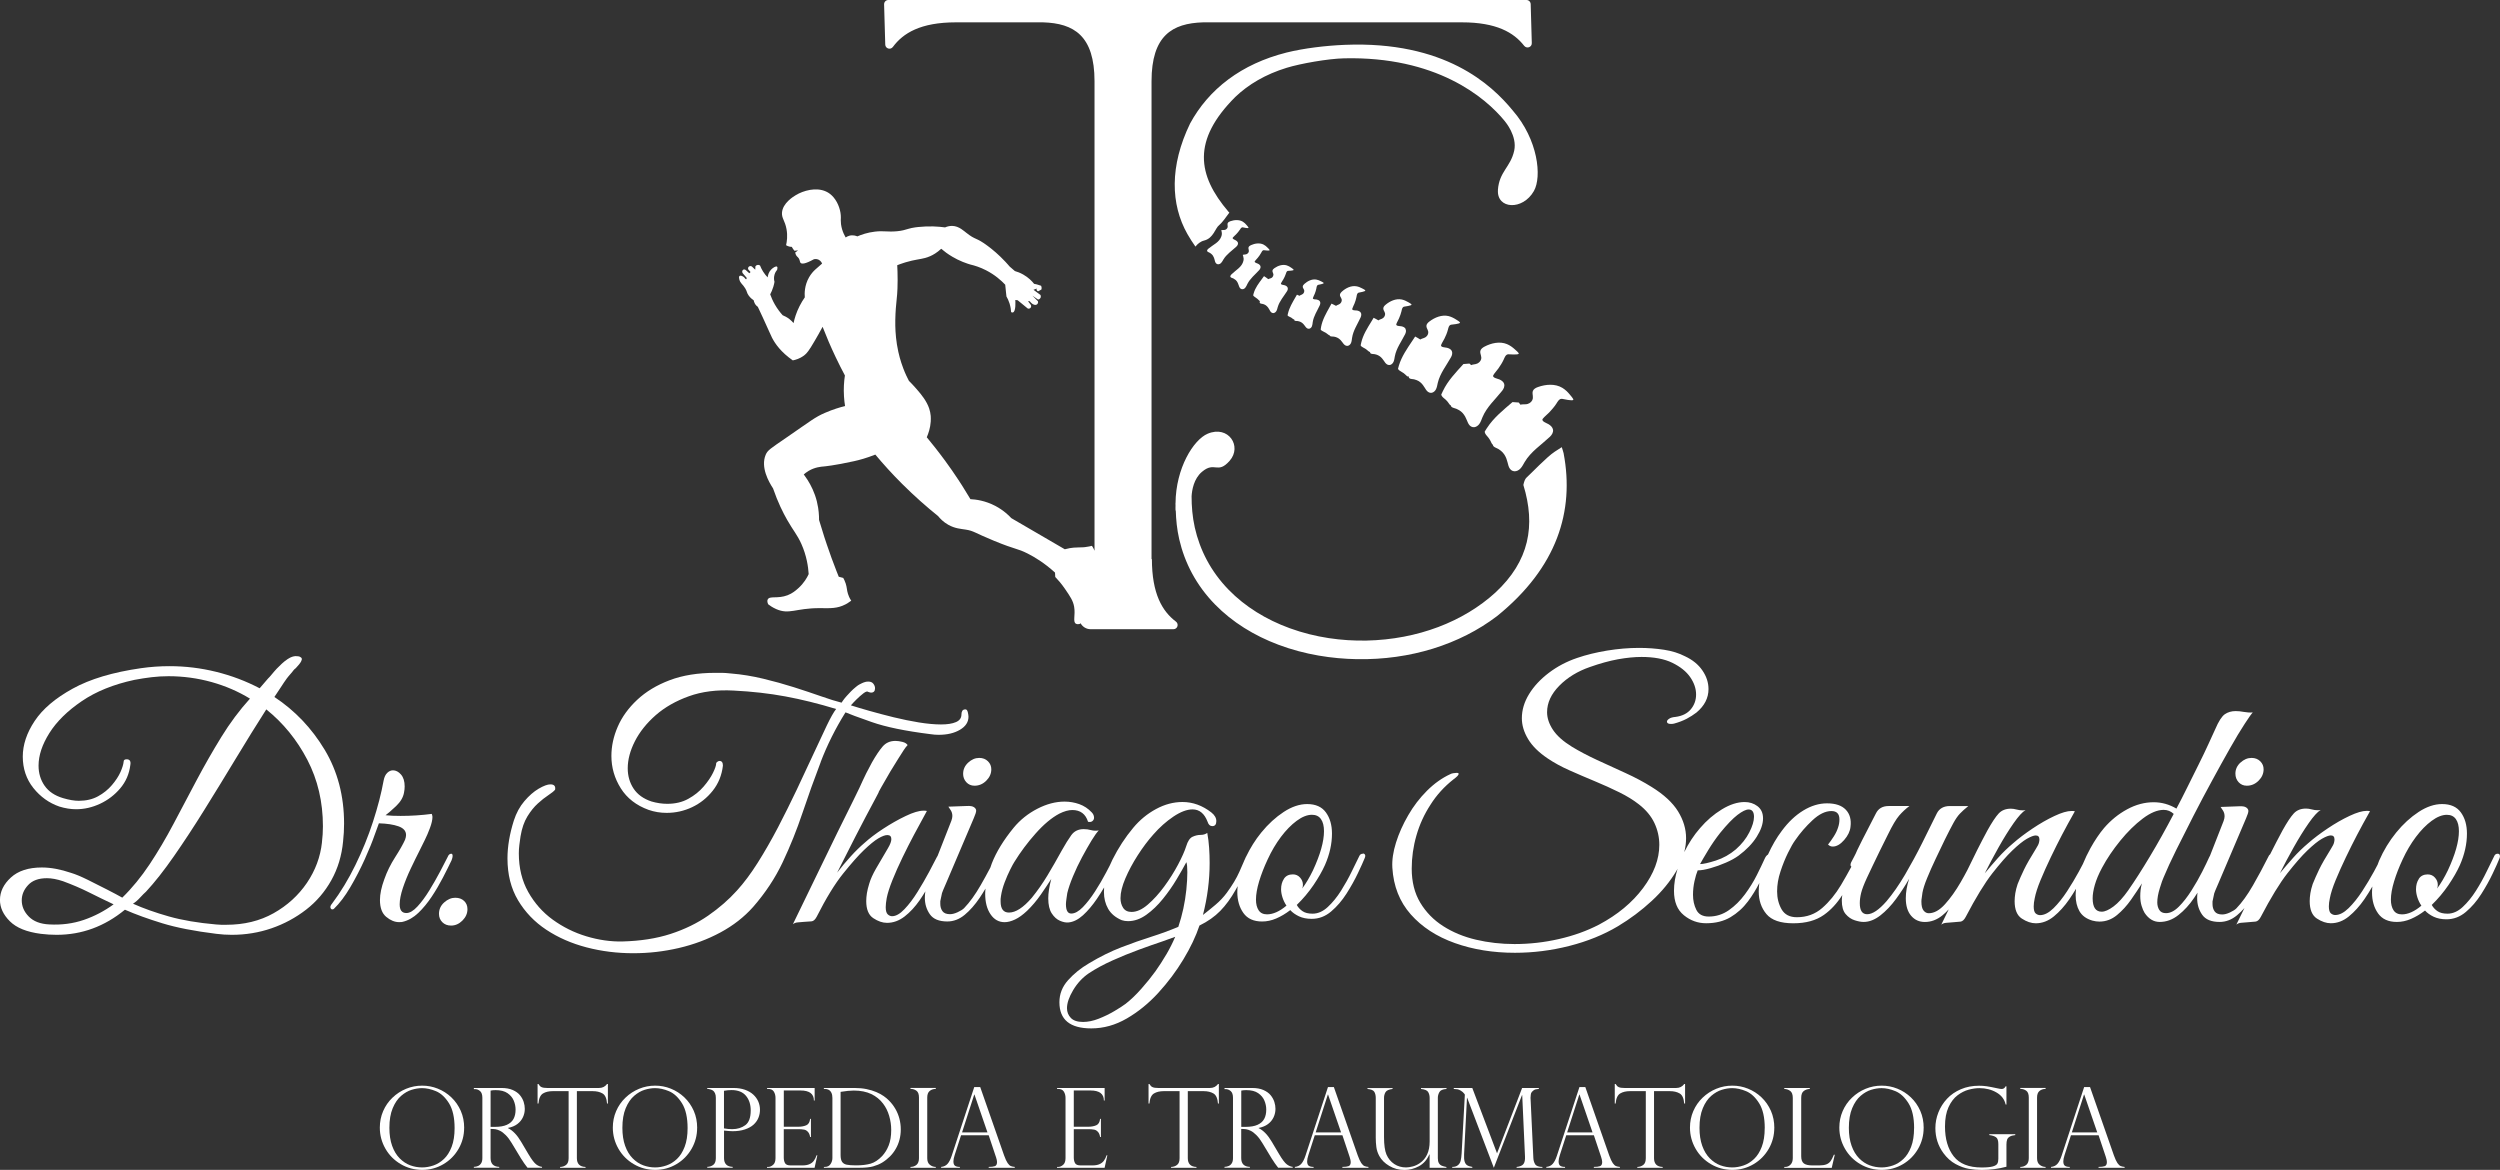
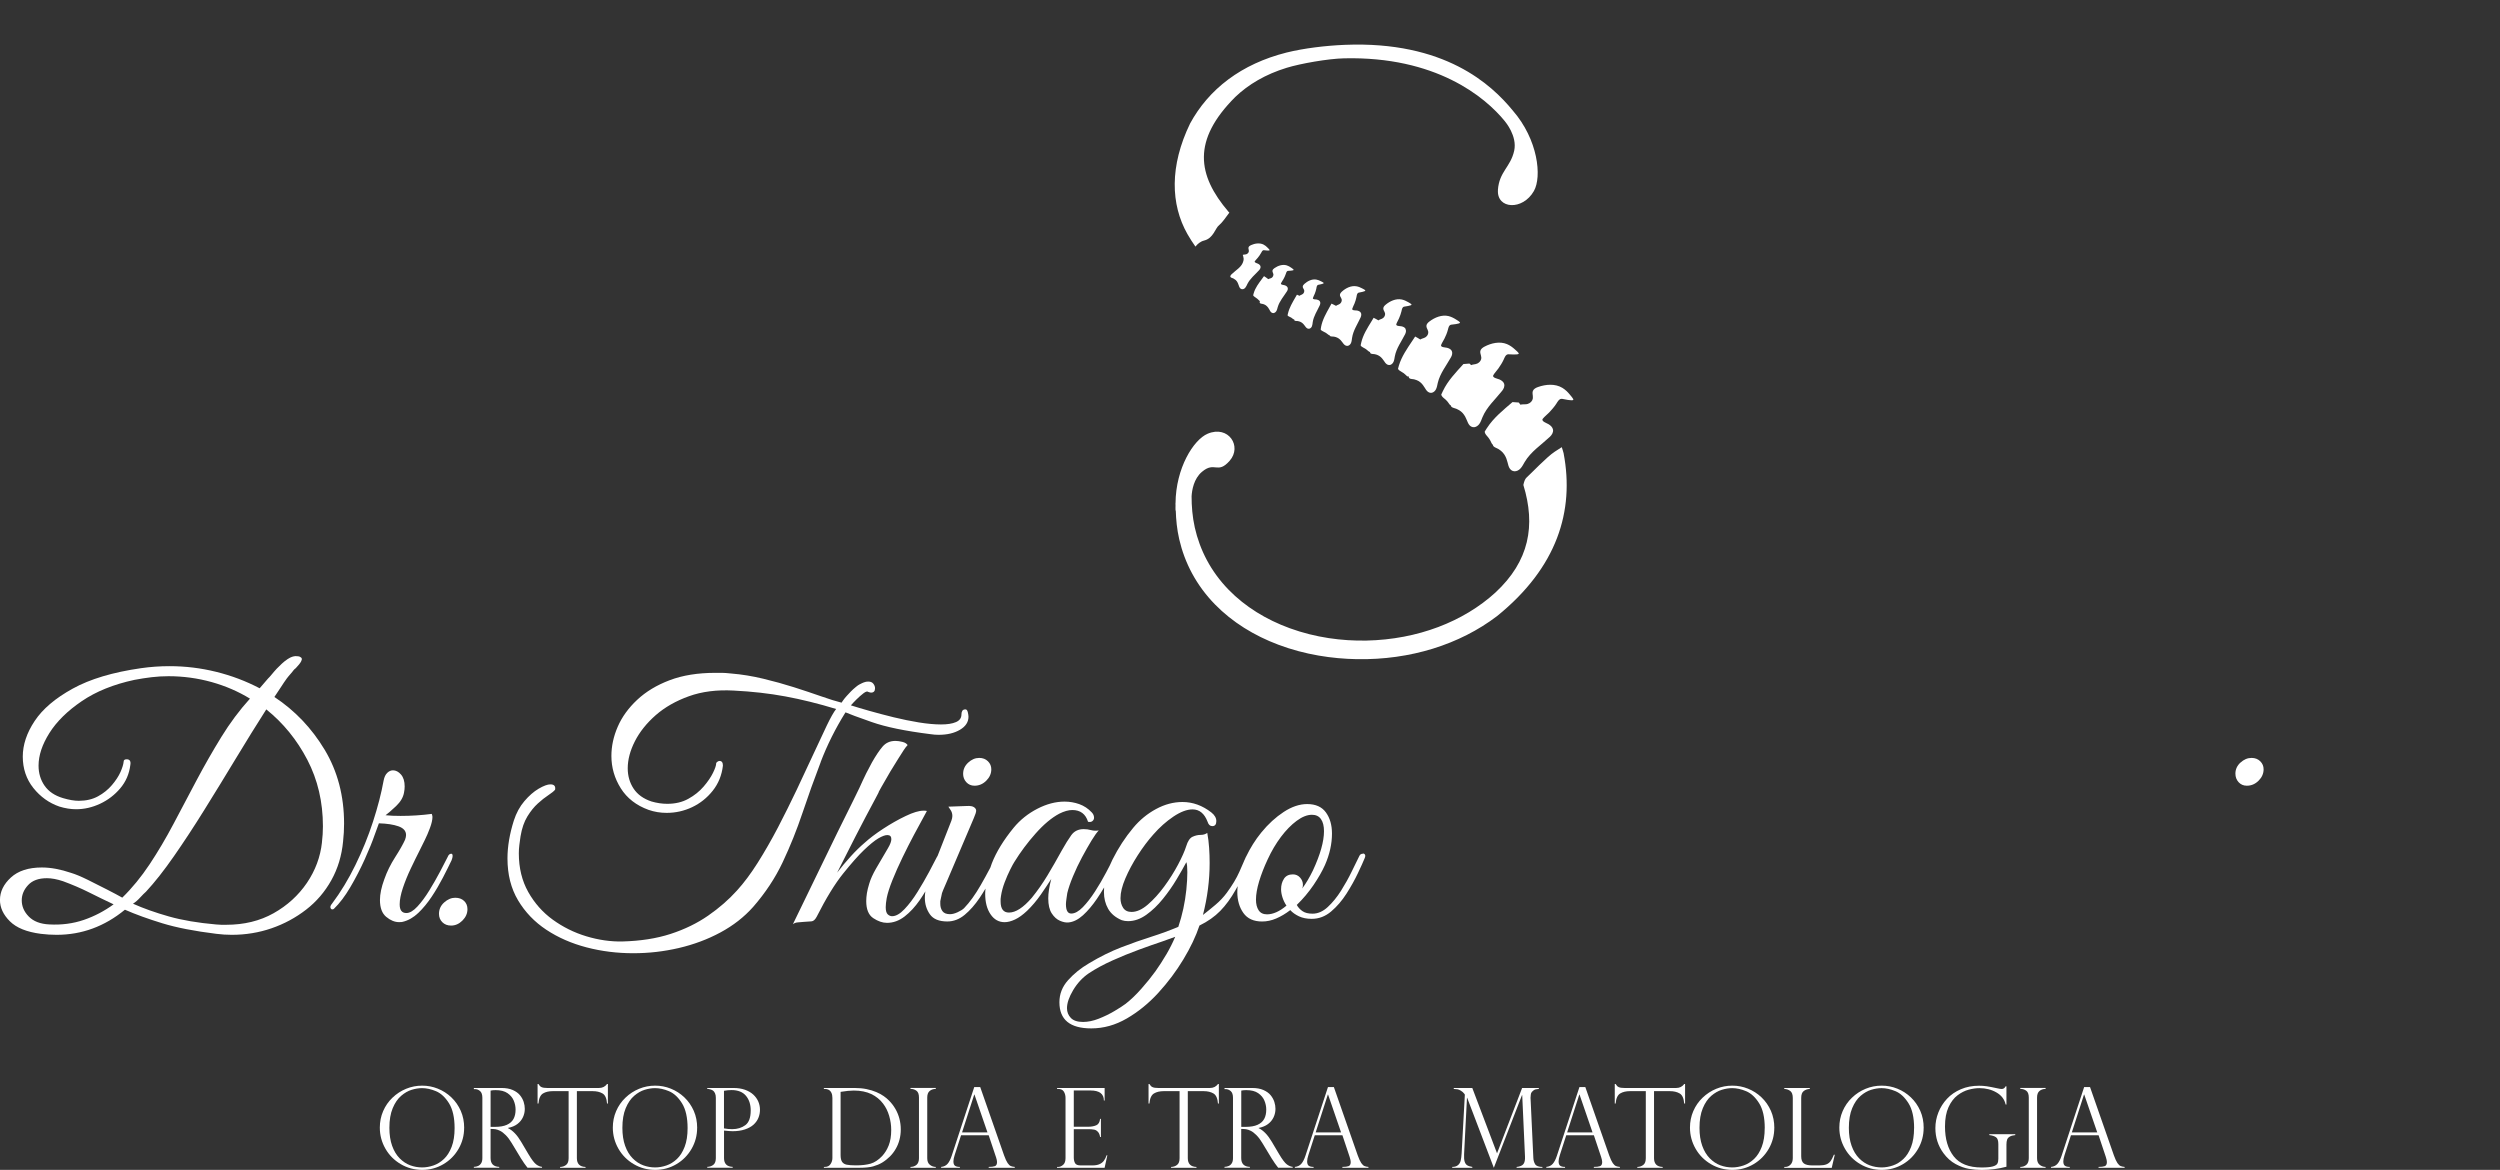
<svg xmlns="http://www.w3.org/2000/svg" id="Camada_2" width="632.2" height="295.84" viewBox="0 0 632.2 295.84">
  <rect x="0" y="0" width="632.2" height="295.84" fill="#333333" stroke="none" />
  <defs>
    <style>.cls-1{fill:#fff;}</style>
  </defs>
  <g id="Camada_1-2">
    <path class="cls-1" d="m397,99.81c-.54-.67-1.17-1.28-1.91-1.73-1.82-1.1-4.2-.91-6.16-.21-.53.19-1.1.48-1.3,1-.09.23-.09.48-.07.73.03.35.11.71.07,1.06,0,.08-.02.16-.04.23-.11.45-.42.81-.81,1.05-.14.08-.28.15-.44.2-.34.12-.73.1-1.1.11-.27,0-.52.02-.74.1-.14-.19-.28-.38-.44-.56-.62-.04-.96-.07-1.58-.11-2.33,2.01-4.75,3.93-6.47,6.58,0,0-.08.12-.08.12l-.48.77c.02.39.25.74.6,1.12.44.48.8,1.03,1.06,1.64.14.32.26.49.41.54,0,.13.04.25.14.38.25.31.85.48,1.19.68.08.05.16.1.24.15.34.23.67.48.94.79.14.16.27.32.38.49.22.33.39.68.53,1.05.12.32.22.65.3.98.06.26.13.55.22.82.19.57.49,1.09,1.09,1.31.13.05.27.07.41.08.54.03,1.09-.25,1.47-.64.48-.48.78-1.12,1.13-1.71,1.57-2.64,4.18-4.31,6.37-6.37.49-.46.9-1.11.8-1.78-.1-.62-.6-1.08-1.14-1.41-.41-.25-1.96-.74-1.45-1.38.46-.58,1.11-1.05,1.62-1.59.64-.69,1.28-1.4,1.79-2.19.33-.51.73-1.33,1.46-1.25.36.04,2.7.63,2.85.23.08-.22-.73-1.11-.87-1.29Z" />
    <path class="cls-1" d="m380.38,97.08c-.17-.55-.7-.91-1.23-1.14-.41-.17-1.9-.42-1.52-1.07.34-.59.88-1.12,1.27-1.68.5-.72.99-1.46,1.35-2.26.23-.51.5-1.32,1.17-1.34.34-.01,2.56.22,2.64-.17.05-.21-.82-.92-.98-1.07-.59-.54-1.25-1.02-1.99-1.33-1.82-.76-3.98-.27-5.68.63-.46.24-.94.58-1.06,1.09-.05.23-.02.45.03.68.07.32.19.63.21.96,0,.08,0,.15,0,.22-.04.43-.27.8-.6,1.07-.11.1-.24.18-.38.25-.3.15-.66.19-1,.25-.21.03-.4.08-.58.16-.14-.13-.28-.26-.43-.39-.58.05-.95.07-1.53.12-1.93,2.14-3.96,4.21-5.2,6.85,0,0-.06.12-.06.12l-.35.76c.08.35.34.64.73.95.49.38.91.84,1.25,1.36.17.26.31.4.45.43.01.13.06.26.19.37.27.25.84.32,1.18.47.08.03.16.07.24.11.35.16.68.35.97.59.15.12.29.26.42.4.24.27.45.58.63.9.15.28.29.57.4.86.09.23.19.48.31.72.25.5.59.94,1.18,1.06.13.03.26.03.39.02.5-.05.96-.38,1.27-.79.38-.51.56-1.13.81-1.72,1.09-2.63,3.26-4.52,4.99-6.71.39-.49.68-1.14.49-1.74Z" />
    <path class="cls-1" d="m367.13,88.75c-.23-.45-.74-.69-1.23-.81-.38-.09-1.7-.09-1.47-.71.21-.56.6-1.09.86-1.64.33-.69.65-1.4.84-2.15.13-.48.24-1.21.82-1.33.29-.06,2.25-.18,2.26-.53,0-.19-.84-.68-1-.78-.59-.38-1.23-.7-1.91-.87-1.68-.4-3.48.34-4.83,1.37-.37.28-.73.64-.76,1.1-.01.2.05.39.12.58.11.26.26.52.32.8.01.06.02.13.03.19.02.38-.12.73-.36,1.01-.09.1-.18.19-.29.27-.24.17-.54.26-.83.36-.2.07-.38.14-.53.25-.41-.28-.86-.5-1.3-.76-.24.37-.49.73-.73,1.1-1.33,1.99-2.7,3.96-3.39,6.25,0,0-.03.11-.03.11l-.19.7c.12.29.39.49.78.7.48.25.92.58,1.29.97.28.29.46.36.65.22-.03.2.01.4.22.54.27.18.78.16,1.09.23.07.02.15.04.22.06.32.09.64.21.93.37.15.09.29.18.42.29.25.2.47.43.67.69.17.22.33.45.47.69.11.19.23.39.37.58.29.39.65.72,1.17.74.12,0,.23,0,.34-.04.43-.11.78-.47.98-.86.25-.5.33-1.06.45-1.6.57-2.43,2.17-4.38,3.36-6.52.27-.48.42-1.09.18-1.58Z" />
    <path class="cls-1" d="m355.44,83.15c-.21-.38-.65-.56-1.07-.64-.32-.06-1.44-.02-1.27-.55.16-.48.47-.94.67-1.42.25-.6.5-1.21.64-1.84.09-.41.16-1.03.65-1.15.24-.06,1.89-.23,1.9-.52,0-.16-.74-.55-.87-.63-.51-.3-1.06-.55-1.65-.67-1.44-.28-2.93.4-4.03,1.32-.3.25-.6.57-.6.95,0,.17.05.33.12.49.1.22.24.43.3.67.01.05.02.11.03.16.03.32-.08.62-.27.87-.07.09-.15.17-.24.24-.19.16-.45.24-.69.33-.17.07-.34.14-.47.25,0,0,0,.01.01.02-.39-.25-.81-.44-1.23-.67-.19.32-.38.63-.57.94-1.04,1.7-2.12,3.39-2.57,5.35,0,0-.02.1-.02.1l-.13.59c.12.24.37.42.72.59.44.21.84.48,1.19.82.2.19.34.27.46.25,0,.16.04.3.21.4.23.14.66.11.93.16.06.01.13.03.19.04.28.06.55.15.8.29.13.07.25.14.37.23.22.16.41.35.59.56.15.18.29.37.42.56.1.16.21.32.33.48.26.32.57.59,1.02.59.1,0,.19-.02.28-.04.36-.11.64-.42.8-.76.2-.43.24-.91.33-1.37.39-2.08,1.68-3.78,2.61-5.63.21-.42.32-.93.09-1.34Z" />
    <path class="cls-1" d="m344.11,79.06c-.2-.33-.61-.48-.99-.54-.29-.04-1.31.04-1.16-.45.13-.44.39-.87.56-1.3.21-.55.41-1.11.51-1.69.07-.37.11-.94.54-1.07.22-.06,1.7-.28,1.7-.54,0-.15-.69-.47-.81-.54-.47-.26-.98-.46-1.51-.54-1.31-.2-2.64.47-3.6,1.34-.26.24-.52.53-.51.88,0,.16.06.3.13.44.1.19.23.38.29.59.01.05.03.1.03.14.04.29-.05.57-.22.8-.06.08-.13.16-.2.22-.17.15-.4.23-.61.32-.15.06-.29.13-.4.23-.36-.21-.76-.38-1.15-.57-.16.3-.32.59-.49.89-.89,1.6-1.81,3.19-2.15,5.02,0,0-.01.09-.01.09l-.09.55c.13.22.37.38.7.52.42.18.81.43,1.15.72.17.15.29.21.4.21.03.09.08.17.18.23.22.12.6.07.85.11.06,0,.12.02.17.03.25.05.5.12.73.23.12.06.23.12.34.19.2.14.39.3.56.48.15.16.28.32.4.5.1.14.2.28.32.42.24.28.54.51.94.5.09,0,.17-.02.25-.05.32-.11.57-.4.7-.72.16-.39.18-.83.25-1.25.28-1.89,1.39-3.48,2.16-5.18.17-.38.26-.86.04-1.22Z" />
    <path class="cls-1" d="m332.97,75.74c-.24-.04-1.07.03-.96-.37.1-.36.32-.72.46-1.07.17-.45.34-.92.42-1.39.05-.31.09-.77.45-.88.18-.05,1.4-.23,1.4-.45,0-.12-.56-.38-.67-.44-.39-.21-.81-.38-1.25-.45-1.08-.16-2.17.39-2.96,1.1-.22.19-.43.44-.42.73,0,.13.05.24.11.36.08.16.19.31.24.49.01.04.02.08.03.12.03.24-.04.47-.18.66-.05.07-.11.13-.17.18-.14.12-.33.19-.5.27-.13.06-.25.11-.34.2,0,0,0,.01.01.02-.22-.11-.45-.2-.67-.3-.13.24-.27.48-.41.71-.74,1.29-1.51,2.57-1.85,4.01,0,0-.02.07-.02.07l-.09.43c.08.17.26.27.5.37.3.12.58.29.82.51.16.14.26.18.36.13-.02.14.01.27.16.35.18.1.5.06.7.09.05,0,.1.02.14.03.21.04.41.1.6.19.1.05.19.1.28.16.17.11.32.25.46.4.12.13.23.27.33.41.08.11.17.23.26.35.2.23.44.42.77.41.07,0,.14-.02.21-.04.26-.09.47-.33.57-.59.13-.32.15-.68.2-1.03.23-1.56,1.14-2.86,1.78-4.27.14-.32.21-.7.03-1-.17-.27-.5-.4-.81-.44Z" />
    <path class="cls-1" d="m325.59,72.68c-.13-.29-.44-.46-.75-.55-.24-.07-1.07-.11-.9-.5.15-.35.42-.67.6-1,.23-.42.45-.86.6-1.32.1-.3.19-.76.56-.81.18-.03,1.42-.04,1.44-.26.01-.12-.51-.46-.6-.53-.36-.26-.75-.48-1.17-.61-1.05-.31-2.2.09-3.08.7-.24.16-.48.38-.51.67-.01.13.02.25.06.37.06.17.15.34.17.51,0,.04.01.08.01.12,0,.24-.1.46-.26.63-.06.06-.12.11-.19.16-.15.1-.35.15-.53.2-.12.03-.22.08-.32.13-.33-.28-.71-.51-1.08-.76-.15.21-.31.43-.47.64-.85,1.15-1.74,2.29-2.14,3.7,0,0-.02.07-.02.07l-.11.43c.09.2.29.36.56.53.34.21.65.47.92.76.09.1.17.16.24.2-.09.18-.14.39.05.53.16.12.48.13.68.18.05.01.09.03.14.04.2.07.39.15.57.27.09.06.18.12.25.2.15.13.28.29.4.45.1.14.19.29.28.45.07.12.13.25.21.38.17.26.38.48.71.51.07,0,.14,0,.21-.01.27-.06.51-.27.65-.51.18-.3.24-.66.34-.99.44-1.51,1.51-2.69,2.33-3.99.19-.29.3-.67.16-.99Z" />
    <path class="cls-1" d="m318.76,67.36c-.08-.31-.35-.53-.64-.67-.22-.11-1.03-.3-.8-.64.21-.31.53-.58.76-.88.3-.38.6-.77.82-1.2.15-.27.32-.71.69-.7.19,0,1.4.21,1.47,0,.03-.12-.42-.54-.5-.62-.3-.32-.65-.61-1.05-.81-.98-.48-2.19-.29-3.16.15-.26.12-.54.29-.62.57-.04.12-.03.25,0,.37.03.18.08.36.08.54,0,.04,0,.08-.01.12-.04.24-.18.43-.37.57-.07.05-.14.09-.22.12-.17.07-.37.08-.56.1-.14.01-.27.03-.38.09.04.11.08.21.11.32.12.38.15.75.06,1.16-.18.8-.66,1.39-1.23,1.9-.57.52-1.23.98-1.77,1.51-.17.18-.47.49-.23.74.14.15.45.21.64.3.04.02.09.04.13.07.18.1.36.22.52.36.08.07.15.15.22.24.12.16.23.33.31.52.08.16.14.32.19.49.04.13.09.27.15.41.12.28.29.54.61.63.07.02.14.03.21.02.28,0,.55-.17.73-.39.23-.27.35-.6.51-.92.7-1.41,1.96-2.38,2.99-3.52.23-.26.42-.61.33-.94Z" />
-     <path class="cls-1" d="m313.08,61.5c-.05-.32-.31-.56-.58-.72-.21-.13-1-.38-.74-.71.24-.29.57-.54.83-.82.33-.35.66-.72.92-1.12.17-.26.38-.68.75-.64.18.02,1.38.33,1.46.12.04-.11-.37-.57-.45-.66-.28-.34-.6-.66-.98-.89-.93-.56-2.15-.47-3.16-.12-.27.1-.56.24-.67.51-.05.12-.05.24-.04.37.01.18.05.36.04.54,0,.04-.01.08-.02.12-.06.23-.21.42-.42.54-.07.04-.15.08-.23.1-.18.06-.38.05-.57.05-.14,0-.27,0-.39.05.03.11.06.22.09.33.09.38.09.76-.04,1.16-.25.78-.77,1.33-1.38,1.79-.61.47-1.31.87-1.89,1.36-.19.16-.51.45-.29.72.13.16.44.25.61.35.04.03.08.05.12.08.18.12.34.25.48.4.07.08.14.17.2.25.11.17.2.35.27.54.06.16.11.33.15.5.03.14.07.28.11.42.1.29.25.56.56.67.07.03.14.04.21.04.28.01.56-.13.76-.33.25-.25.4-.57.58-.87.81-1.35,2.15-2.21,3.28-3.26.25-.24.47-.57.41-.91Z" />
    <path class="cls-1" d="m117.37,285.24c0,1.89-.47,3.65-1.4,5.27-.94,1.63-2.21,2.92-3.83,3.88-1.62.96-3.41,1.45-5.37,1.45s-3.78-.48-5.42-1.45c-1.64-.96-2.94-2.26-3.88-3.9s-1.42-3.42-1.42-5.34c0-1.48.28-2.87.84-4.17.56-1.3,1.35-2.44,2.36-3.4,1.01-.97,2.16-1.72,3.45-2.25s2.64-.79,4.05-.79,2.7.25,3.97.76c1.27.51,2.41,1.24,3.42,2.2,1.01.96,1.8,2.1,2.38,3.41.58,1.32.86,2.76.86,4.33Zm-2.41.05c0-2.68-.48-4.79-1.42-6.3-.95-1.52-2.05-2.53-3.29-3.05-1.24-.52-2.41-.77-3.51-.77-.85,0-1.73.14-2.64.42-.91.28-1.8.79-2.66,1.53-.86.74-1.57,1.78-2.13,3.12s-.84,3-.84,4.97c0,1.74.23,3.25.69,4.54.46,1.29,1.1,2.35,1.9,3.16.81.82,1.7,1.41,2.67,1.77.97.36,1.98.54,3.03.54.94,0,1.89-.17,2.86-.5.96-.33,1.84-.88,2.64-1.63.8-.75,1.45-1.78,1.95-3.07.5-1.29.75-2.87.75-4.73Z" />
    <path class="cls-1" d="m120.1,275.42h-.27v-.29h6.99c1.12,0,2.08.17,2.86.52.78.35,1.39.79,1.82,1.32.43.53.74,1.1.93,1.69.19.59.28,1.18.28,1.75,0,.73-.15,1.43-.46,2.1-.31.67-.78,1.25-1.41,1.73-.63.48-1.43.81-2.38.99v.05c1.21.58,2.32,1.75,3.34,3.48l1.82,3.08c.82,1.38,1.48,2.25,1.98,2.62.5.37.99.57,1.47.62v.22h-3.67c-.16-.2-.3-.39-.44-.58-.14-.19-.28-.39-.44-.6-.09-.14-.23-.34-.4-.62-.18-.28-.29-.44-.32-.47l-2.41-3.99c-.48-.81-.98-1.47-1.49-1.98s-.98-.87-1.42-1.09c-.44-.22-.83-.36-1.18-.41-.35-.05-.77-.08-1.24-.08v7.38c0,1.43.73,2.17,2.19,2.22v.22h-6.42v-.22c.4-.02.76-.09,1.07-.23.31-.13.57-.36.77-.68.21-.32.31-.76.31-1.31v-15.26c0-.8-.2-1.37-.59-1.7s-.82-.49-1.29-.49Zm3.96,9.54h1.15c1.21,0,2.19-.17,2.97-.52.77-.35,1.33-.84,1.68-1.49.35-.64.52-1.43.52-2.36,0-.78-.16-1.54-.47-2.28-.31-.74-.84-1.37-1.58-1.88-.74-.51-1.75-.76-3.01-.76-.51,0-.93.04-1.26.12v9.17Z" />
    <path class="cls-1" d="m153.73,279.06h-.22c-.1-1.31-.48-2.17-1.15-2.55-.67-.39-1.49-.58-2.47-.58h-4.01v16.95c0,1.43.73,2.17,2.19,2.22v.22h-6.43v-.22c.6-.02,1.11-.19,1.53-.53.42-.33.62-.9.62-1.69v-16.95h-4.01c-.98,0-1.8.19-2.46.58-.66.39-1.05,1.24-1.16,2.55h-.22v-4.93h.22c.15.23.27.4.38.51.11.11.25.2.42.28s.38.13.61.16c.23.03.51.05.83.05h13.07c.87,0,1.54-.33,2.03-1h.22v4.93Z" />
    <path class="cls-1" d="m176.29,285.24c0,1.89-.47,3.65-1.4,5.27-.94,1.63-2.21,2.92-3.83,3.88-1.62.96-3.41,1.45-5.37,1.45s-3.78-.48-5.42-1.45c-1.64-.96-2.94-2.26-3.88-3.9s-1.42-3.42-1.42-5.34c0-1.48.28-2.87.84-4.17.56-1.3,1.35-2.44,2.36-3.4,1.01-.97,2.16-1.72,3.45-2.25s2.64-.79,4.05-.79,2.7.25,3.97.76c1.27.51,2.41,1.24,3.42,2.2,1.01.96,1.8,2.1,2.38,3.41.58,1.32.86,2.76.86,4.33Zm-2.41.05c0-2.68-.48-4.79-1.42-6.3-.95-1.52-2.05-2.53-3.29-3.05-1.24-.52-2.41-.77-3.51-.77-.85,0-1.73.14-2.64.42-.91.28-1.8.79-2.66,1.53-.86.74-1.57,1.78-2.13,3.12s-.84,3-.84,4.97c0,1.74.23,3.25.69,4.54.46,1.29,1.1,2.35,1.9,3.16.81.82,1.7,1.41,2.67,1.77.97.36,1.98.54,3.03.54.94,0,1.89-.17,2.86-.5.96-.33,1.84-.88,2.64-1.63.8-.75,1.45-1.78,1.95-3.07.5-1.29.75-2.87.75-4.73Z" />
    <path class="cls-1" d="m178.85,275.36v-.23h6.62c1.1,0,2.08.15,2.92.45.84.3,1.55.71,2.11,1.23.56.52.98,1.11,1.26,1.76.28.65.42,1.34.42,2.06s-.13,1.38-.39,2.03-.67,1.23-1.23,1.74c-.56.51-1.29.91-2.19,1.21-.9.3-1.95.45-3.12.45-.37,0-1.1-.05-2.16-.16v6.96c0,1.43.73,2.17,2.19,2.22v.22h-6.43v-.22c.63-.02,1.15-.2,1.56-.54.41-.34.61-.9.61-1.68v-15.26c0-.46-.07-.85-.22-1.16s-.32-.53-.51-.66c-.2-.13-.42-.23-.66-.29-.24-.06-.41-.1-.5-.12h-.27Zm4.23.48v9.51c.7.13,1.4.19,2.08.19,1.31,0,2.41-.34,3.32-1.01.91-.67,1.36-1.92,1.36-3.73,0-1.5-.4-2.73-1.2-3.69-.8-.96-2.01-1.45-3.64-1.45-.63,0-1.27.06-1.93.18Z" />
-     <path class="cls-1" d="m193.98,275.36v-.23h12.03v3.18h-.19c0-1.7-1.13-2.55-3.4-2.55h-4.21v9.17h3.7c.73,0,1.38-.12,1.96-.36s.9-.78.99-1.63h.21v4.58h-.21c-.08-.52-.24-.92-.47-1.2-.23-.28-.45-.46-.68-.55-.22-.09-.42-.14-.6-.14-.33-.05-.67-.08-1.03-.08h-3.88v7.17c0,.54.1,1,.31,1.4s.68.59,1.43.59h3c.72,0,1.32-.11,1.78-.32.47-.21.83-.5,1.1-.88.27-.37.5-.83.68-1.36h.19l-.7,3.17h-12.03v-.22h.27c.43,0,.85-.17,1.26-.52.41-.35.62-.91.62-1.7v-15.21c0-.62-.14-1.16-.42-1.62-.28-.46-.77-.68-1.46-.68h-.27Z" />
    <path class="cls-1" d="m208.34,275.36v-.23h7.77c1.09,0,2.09.09,3.01.28s1.74.44,2.47.75c.73.31,1.35.65,1.88,1.02.53.37.98.75,1.34,1.13.64.64,1.18,1.35,1.63,2.13.45.78.78,1.61,1.01,2.47.22.87.34,1.76.34,2.69s-.11,1.8-.33,2.63c-.22.83-.53,1.6-.95,2.31-.41.71-.9,1.35-1.47,1.92s-1.24,1.1-1.99,1.56c-.65.38-1.39.69-2.23.93-.84.24-1.98.36-3.41.36h-9.06v-.22h.27c.63,0,1.1-.24,1.41-.71s.47-.98.47-1.51v-15.23c0-.51-.08-.94-.25-1.29s-.4-.6-.68-.75-.6-.23-.95-.23h-.27Zm4.23.73v15.99c0,.79.13,1.36.38,1.73.25.37.64.61,1.17.72.53.11,1.31.17,2.33.17,1.46,0,2.69-.14,3.7-.43,1-.29,1.98-.93,2.92-1.92.69-.74,1.25-1.64,1.67-2.71.42-1.07.63-2.36.63-3.88,0-1.2-.17-2.38-.51-3.55s-.85-2.22-1.55-3.13c-.78-1.03-1.77-1.84-2.99-2.42-1.22-.58-2.69-.88-4.4-.88-.89,0-2,.11-3.34.33Z" />
    <path class="cls-1" d="m236.64,275.13v.23c-.6,0-1.11.17-1.53.51s-.63.9-.63,1.68v15.32c0,.78.22,1.34.67,1.69.45.35.94.53,1.49.53v.22h-6.4v-.22c.58,0,1.09-.17,1.51-.51.42-.34.64-.91.64-1.71v-15.32c0-.84-.21-1.42-.64-1.73-.42-.31-.93-.47-1.51-.47v-.23h6.4Z" />
    <path class="cls-1" d="m247.87,274.88l6.04,17.29c.32.89.62,1.54.9,1.95.28.4.55.66.81.76.26.11.59.18.99.21v.22h-6.59v-.22c.68,0,1.2-.06,1.56-.19s.55-.47.55-1.04c0-.31-.09-.73-.26-1.25-.04-.07-.06-.13-.06-.16l-1.79-5.36h-6.99l-1.6,4.96c-.22.68-.33,1.22-.33,1.63,0,.57.14.94.42,1.13s.69.28,1.21.28v.22h-4.74v-.22c.68-.06,1.22-.32,1.62-.77s.76-1.14,1.06-2.06l5.7-17.37h1.48Zm-4.59,11.48h6.43l-3.29-9.58h-.05l-3.08,9.58Z" />
    <path class="cls-1" d="m267.31,275.36v-.23h12.03v3.18h-.19c0-1.7-1.13-2.55-3.4-2.55h-4.21v9.17h3.7c.73,0,1.38-.12,1.96-.36s.9-.78.99-1.63h.21v4.58h-.21c-.08-.52-.24-.92-.46-1.2-.23-.28-.46-.46-.68-.55-.22-.09-.42-.14-.6-.14-.33-.05-.67-.08-1.03-.08h-3.88v7.17c0,.54.1,1,.31,1.4s.68.59,1.43.59h3c.72,0,1.31-.11,1.78-.32.46-.21.83-.5,1.1-.88.27-.37.5-.83.68-1.36h.19l-.7,3.17h-12.03v-.22h.27c.43,0,.85-.17,1.26-.52.41-.35.62-.91.62-1.7v-15.21c0-.62-.14-1.16-.42-1.62-.28-.46-.77-.68-1.46-.68h-.27Z" />
    <path class="cls-1" d="m308.22,279.06h-.22c-.1-1.31-.48-2.17-1.15-2.55-.67-.39-1.49-.58-2.47-.58h-4.01v16.95c0,1.43.73,2.17,2.19,2.22v.22h-6.42v-.22c.6-.02,1.11-.19,1.53-.53.42-.33.62-.9.62-1.69v-16.95h-4.01c-.98,0-1.8.19-2.46.58-.66.39-1.05,1.24-1.16,2.55h-.22v-4.93h.22c.15.23.27.4.38.51.11.11.25.2.42.28s.38.13.61.16c.23.03.51.05.83.05h13.07c.87,0,1.54-.33,2.03-1h.22v4.93Z" />
    <path class="cls-1" d="m309.93,275.42h-.27v-.29h6.99c1.12,0,2.08.17,2.86.52.78.35,1.39.79,1.82,1.32s.74,1.1.93,1.69.28,1.18.28,1.75c0,.73-.15,1.43-.46,2.1-.31.67-.78,1.25-1.41,1.73-.63.48-1.43.81-2.38.99v.05c1.21.58,2.32,1.75,3.34,3.48l1.82,3.08c.82,1.38,1.48,2.25,1.98,2.62.5.37.99.57,1.47.62v.22h-3.67c-.16-.2-.3-.39-.44-.58s-.28-.39-.44-.6c-.09-.14-.23-.34-.4-.62-.18-.28-.29-.44-.32-.47l-2.41-3.99c-.48-.81-.98-1.47-1.49-1.98-.51-.51-.98-.87-1.42-1.09-.44-.22-.83-.36-1.19-.41s-.76-.08-1.24-.08v7.38c0,1.43.73,2.17,2.19,2.22v.22h-6.42v-.22c.4-.02.76-.09,1.07-.23.31-.13.57-.36.77-.68.21-.32.31-.76.31-1.31v-15.26c0-.8-.2-1.37-.59-1.7s-.82-.49-1.29-.49Zm3.96,9.54h1.15c1.21,0,2.19-.17,2.97-.52.77-.35,1.33-.84,1.68-1.49.35-.64.52-1.43.52-2.36,0-.78-.16-1.54-.47-2.28s-.84-1.37-1.58-1.88c-.74-.51-1.75-.76-3.01-.76-.51,0-.93.04-1.26.12v9.17Z" />
    <path class="cls-1" d="m337.3,274.88l6.04,17.29c.32.89.62,1.54.9,1.95.28.4.56.66.82.76.26.11.59.18.99.21v.22h-6.59v-.22c.68,0,1.2-.06,1.56-.19s.55-.47.55-1.04c0-.31-.09-.73-.26-1.25-.04-.07-.05-.13-.05-.16l-1.79-5.36h-6.99l-1.6,4.96c-.22.68-.33,1.22-.33,1.63,0,.57.14.94.42,1.13s.68.28,1.21.28v.22h-4.74v-.22c.68-.06,1.22-.32,1.62-.77s.76-1.14,1.06-2.06l5.7-17.37h1.48Zm-4.59,11.48h6.42l-3.29-9.58h-.05l-3.08,9.58Z" />
-     <path class="cls-1" d="m365.75,295.31h-4.23v-3.34l-.07-.05c-.58,1.36-1.46,2.36-2.62,2.99-1.17.63-2.38.95-3.65.95-1.43,0-2.72-.34-3.87-1.03-1.15-.68-1.99-1.53-2.53-2.53-.38-.71-.63-1.45-.73-2.23-.1-.77-.15-1.57-.15-2.4v-10.04c0-.6-.12-1.11-.36-1.52-.24-.41-.82-.65-1.73-.73v-.23h6.34v.23c-.93.11-1.53.38-1.78.81-.25.43-.38.91-.38,1.44v9.88c0,2.01.21,3.49.62,4.45.44,1.02,1.1,1.82,1.97,2.4s1.87.86,2.99.86c.47,0,1.02-.08,1.66-.25.64-.16,1.24-.44,1.79-.82,1.67-1.14,2.51-2.97,2.51-5.49v-11.03c0-.56-.13-1.05-.38-1.48-.26-.43-.86-.68-1.81-.77v-.23h6.45v.23c-.93.05-1.53.31-1.79.78-.27.48-.4.96-.4,1.44v15.29c0,.53.09.95.27,1.25.18.31.42.52.74.65.31.13.7.23,1.16.32v.22Z" />
    <path class="cls-1" d="m389.14,275.13v.23c-.38.05-.66.08-.82.12-.17.03-.35.13-.55.28-.31.24-.5.46-.58.67-.08.21-.12.58-.14,1.1-.03.08-.03.17,0,.25l.7,14.99c.02.63.17,1.17.45,1.63.28.46.9.69,1.85.7v.22h-6.53v-.22c.86-.09,1.44-.34,1.74-.75.3-.41.43-1.04.38-1.9l-.7-15.51h-.06l-7.12,18.37-6.74-17.7h-.05l-.73,14.3c-.04.79.01,1.4.14,1.83.13.43.34.74.64.93.29.19.73.33,1.3.42v.22h-5.08v-.22c.65,0,1.14-.17,1.48-.47.34-.3.56-.68.66-1.13.11-.45.19-1.07.24-1.86l.81-14.79c0-.05-.05-.15-.17-.29-.11-.14-.24-.28-.4-.42-.16-.14-.31-.25-.46-.33-.31-.19-.58-.3-.81-.34s-.55-.06-.96-.09v-.23h4.69l6.25,16.51,6.34-16.51h4.23Z" />
    <path class="cls-1" d="m400.89,274.88l6.04,17.29c.32.89.62,1.54.9,1.95.28.4.56.66.82.76.26.11.59.18.99.21v.22h-6.59v-.22c.68,0,1.2-.06,1.56-.19s.55-.47.55-1.04c0-.31-.09-.73-.26-1.25-.04-.07-.05-.13-.05-.16l-1.79-5.36h-6.99l-1.6,4.96c-.22.68-.33,1.22-.33,1.63,0,.57.14.94.42,1.13s.68.28,1.21.28v.22h-4.74v-.22c.68-.06,1.22-.32,1.62-.77s.76-1.14,1.06-2.06l5.7-17.37h1.48Zm-4.59,11.48h6.42l-3.29-9.58h-.05l-3.08,9.58Z" />
    <path class="cls-1" d="m426.12,279.06h-.22c-.1-1.31-.48-2.17-1.15-2.55-.67-.39-1.49-.58-2.47-.58h-4.01v16.95c0,1.43.73,2.17,2.19,2.22v.22h-6.42v-.22c.6-.02,1.11-.19,1.53-.53.42-.33.62-.9.62-1.69v-16.95h-4.01c-.98,0-1.8.19-2.46.58-.66.39-1.05,1.24-1.16,2.55h-.22v-4.93h.22c.15.23.27.4.38.51.11.11.25.2.42.28s.38.13.61.16c.23.03.51.05.83.05h13.07c.87,0,1.54-.33,2.03-1h.22v4.93Z" />
    <path class="cls-1" d="m448.68,285.24c0,1.89-.47,3.65-1.4,5.27-.94,1.63-2.21,2.92-3.83,3.88-1.62.96-3.41,1.45-5.37,1.45s-3.78-.48-5.42-1.45c-1.64-.96-2.94-2.26-3.88-3.9s-1.42-3.42-1.42-5.34c0-1.48.28-2.87.84-4.17.56-1.3,1.35-2.44,2.36-3.4,1.01-.97,2.16-1.72,3.45-2.25,1.29-.53,2.64-.79,4.05-.79s2.7.25,3.97.76,2.41,1.24,3.42,2.2c1.01.96,1.8,2.1,2.38,3.41.58,1.32.86,2.76.86,4.33Zm-2.41.05c0-2.68-.47-4.79-1.42-6.3-.95-1.52-2.05-2.53-3.29-3.05-1.24-.52-2.41-.77-3.51-.77-.85,0-1.73.14-2.64.42-.91.28-1.8.79-2.67,1.53-.86.74-1.57,1.78-2.13,3.12-.56,1.34-.84,3-.84,4.97,0,1.74.23,3.25.69,4.54.46,1.29,1.1,2.35,1.9,3.16.81.82,1.7,1.41,2.67,1.77.97.36,1.98.54,3.03.54.94,0,1.89-.17,2.86-.5s1.84-.88,2.64-1.63c.8-.75,1.45-1.78,1.95-3.07.5-1.29.75-2.87.75-4.73Z" />
    <path class="cls-1" d="m451.21,295.09h.27c.49,0,.93-.19,1.31-.58.38-.39.57-.93.57-1.64v-15.23c0-.84-.21-1.42-.64-1.75s-.93-.5-1.51-.52v-.23h6.45v.23c-.57.02-1.07.19-1.51.51s-.66.91-.66,1.77v14.73c0,.88.22,1.48.66,1.82s1.16.51,2.15.51h1.74c.76,0,1.36-.09,1.82-.27s.81-.46,1.08-.84c.26-.37.53-.9.81-1.59h.23l-.77,3.32h-12v-.22Z" />
    <path class="cls-1" d="m486.45,285.24c0,1.89-.47,3.65-1.4,5.27-.94,1.63-2.21,2.92-3.83,3.88-1.62.96-3.41,1.45-5.37,1.45s-3.78-.48-5.42-1.45c-1.64-.96-2.94-2.26-3.88-3.9s-1.42-3.42-1.42-5.34c0-1.48.28-2.87.84-4.17.56-1.3,1.35-2.44,2.36-3.4,1.01-.97,2.16-1.72,3.45-2.25,1.29-.53,2.64-.79,4.05-.79s2.7.25,3.97.76,2.41,1.24,3.42,2.2c1.01.96,1.8,2.1,2.38,3.41.58,1.32.86,2.76.86,4.33Zm-2.41.05c0-2.68-.47-4.79-1.42-6.3-.95-1.52-2.05-2.53-3.29-3.05-1.24-.52-2.41-.77-3.51-.77-.85,0-1.73.14-2.64.42-.91.28-1.8.79-2.67,1.53-.86.74-1.57,1.78-2.13,3.12-.56,1.34-.84,3-.84,4.97,0,1.74.23,3.25.69,4.54.46,1.29,1.1,2.35,1.9,3.16.81.82,1.7,1.41,2.67,1.77.97.36,1.98.54,3.03.54.94,0,1.89-.17,2.86-.5s1.84-.88,2.64-1.63c.8-.75,1.45-1.78,1.95-3.07.5-1.29.75-2.87.75-4.73Z" />
    <path class="cls-1" d="m507.41,279.32h-.22c-.29-1.32-1.07-2.34-2.33-3.06-1.26-.73-2.7-1.09-4.32-1.09-.84,0-1.74.13-2.71.39-.96.26-1.9.73-2.81,1.42-.91.69-1.67,1.68-2.27,2.98-.6,1.3-.9,2.94-.9,4.91,0,3.14.73,5.65,2.2,7.54,1.47,1.88,3.82,2.82,7.06,2.82,1.28,0,2.22-.09,2.82-.26.6-.17.99-.41,1.16-.71.17-.3.25-.71.25-1.22v-3.7c0-.88-.19-1.46-.57-1.74s-.95-.47-1.71-.56v-.23h6.56v.23c-.6.06-1.07.19-1.4.39s-.55.45-.66.76c-.11.31-.17.72-.17,1.23v5.62c-2.01.54-4.08.81-6.22.81-1.1,0-2.2-.09-3.27-.27-1.08-.18-2.2-.59-3.37-1.22-1.17-.63-2.2-1.56-3.1-2.79-1.34-1.85-2.01-3.95-2.01-6.29,0-1.36.25-2.68.76-3.97s1.24-2.44,2.19-3.46,2.12-1.82,3.5-2.41,2.91-.88,4.59-.88c.65,0,1.28.04,1.9.13.62.09,1.55.26,2.78.53.48.11.83.16,1.04.16.45,0,.78-.22.99-.67h.22v4.63Z" />
    <path class="cls-1" d="m517.29,275.13v.23c-.6,0-1.11.17-1.53.51s-.63.9-.63,1.68v15.32c0,.78.22,1.34.67,1.69.45.35.95.53,1.49.53v.22h-6.4v-.22c.58,0,1.09-.17,1.51-.51.42-.34.64-.91.64-1.71v-15.32c0-.84-.21-1.42-.64-1.73s-.93-.47-1.51-.47v-.23h6.4Z" />
    <path class="cls-1" d="m528.52,274.88l6.04,17.29c.32.89.62,1.54.9,1.95.28.4.56.66.82.76.26.11.59.18.99.21v.22h-6.59v-.22c.68,0,1.2-.06,1.56-.19s.55-.47.55-1.04c0-.31-.09-.73-.26-1.25-.04-.07-.05-.13-.05-.16l-1.79-5.36h-6.99l-1.6,4.96c-.22.68-.33,1.22-.33,1.63,0,.57.14.94.42,1.13s.68.28,1.21.28v.22h-4.74v-.22c.68-.06,1.22-.32,1.62-.77s.76-1.14,1.06-2.06l5.7-17.37h1.48Zm-4.59,11.48h6.42l-3.29-9.58h-.05l-3.08,9.58Z" />
    <path class="cls-1" d="m86.76,212.76c.17-1.52.25-3.02.25-4.49,0-7-1.64-13.23-4.91-18.68-3.28-5.45-7.51-9.9-12.71-13.34.79-1.19,1.43-2.15,1.91-2.88.48-.73.38-.62,1.23-1.81.23-.28.65-.84,1.1-1.32.45-.48.6-.88,1.16-1.27.88-.99.95-1.05,1.16-1.38.31-.48.62-1.09.09-1.38-.4-.22-.24-.24-1.36-.29-.54.08-.98.13-1.94.75-.96.62-1.95,1.59-2.75,2.42-.93.98-1.7,2.05-2.21,2.5l-2.12,2.46c-3.45-1.81-7.1-3.19-10.97-4.15-3.87-.96-7.81-1.44-11.82-1.44-2.43,0-4.83.17-7.2.51-7.12,1.02-12.88,2.74-17.28,5.17-4.41,2.43-7.61,5.15-9.62,8.18-2.01,3.02-3.01,6.03-3.01,9.02s.89,5.69,2.67,7.92c1.78,2.23,3.97,3.8,6.57,4.7,1.47.45,2.88.68,4.24.68,2.09,0,4.12-.47,6.1-1.4,1.98-.93,3.67-2.23,5.08-3.9,1.41-1.67,2.26-3.63,2.54-5.89.17-.96-.14-1.44-.93-1.44-.51,0-.76.2-.76.59-.06.68-.33,1.55-.8,2.63-.48,1.07-1.2,2.17-2.16,3.3-.96,1.13-2.13,2.08-3.52,2.84s-3.01,1.14-4.87,1.14c-1.13,0-2.46-.23-3.98-.68-2.09-.62-3.64-1.67-4.66-3.13-1.02-1.47-1.53-3.16-1.53-5.08,0-2.6.92-5.35,2.75-8.26,1.84-2.91,4.56-5.59,8.18-8.05,3.61-2.46,8.05-4.25,13.3-5.38,1.47-.28,2.92-.51,4.36-.68,1.44-.17,2.87-.25,4.28-.25,3.73,0,7.36.5,10.89,1.48,3.53.99,6.76,2.39,9.7,4.19-2.66,2.94-5.07,6.17-7.24,9.7-2.17,3.53-4.25,7.16-6.23,10.89s-3.93,7.41-5.85,11.06c-1.92,3.64-3.94,7.06-6.06,10.25-2.12,3.19-4.42,6-6.91,8.43-.9-.51-2.17-1.19-3.81-2.03-1.64-.85-3.29-1.68-4.96-2.5-1.67-.82-3.06-1.4-4.19-1.74-2.66-.9-5.11-1.36-7.37-1.36-3.39,0-6,.85-7.84,2.54-1.84,1.69-2.76,3.59-2.76,5.68,0,1.92.83,3.71,2.5,5.38,1.67,1.67,4.28,2.72,7.84,3.18,1.36.17,2.68.25,3.98.25,6.38,0,12.14-2.12,17.28-6.35,2.71,1.19,5.86,2.33,9.45,3.43,3.59,1.1,8.15,1.99,13.68,2.67,1.3.17,2.6.25,3.9.25,3.5,0,6.85-.55,10.04-1.65,3.19-1.1,6.1-2.67,8.73-4.7s4.76-4.52,6.4-7.46c1.64-2.94,2.63-6.21,2.97-9.83Zm-65.58,19.87c-2.71.93-5.62,1.31-8.73,1.14-2.26-.11-3.98-.78-5.17-1.99-1.19-1.21-1.78-2.58-1.78-4.11,0-1.41.54-2.7,1.61-3.85,1.07-1.16,2.65-1.74,4.75-1.74,1.19,0,2.54.25,4.07.76,2.31.85,4.52,1.79,6.61,2.84,2.09,1.05,4.15,2.05,6.19,3.01-2.32,1.69-4.83,3.01-7.54,3.94Zm60.24-19.61c-.4,3.67-1.67,7.09-3.81,10.25-2.15,3.16-4.96,5.72-8.43,7.67-3.47,1.95-7.47,2.92-11.99,2.92h-1.23c-.37,0-.81-.03-1.31-.08-4.58-.4-8.56-1.07-11.95-2.03-3.39-.96-6.41-2.03-9.07-3.22.62-.39,1.23-.92,1.82-1.57.59-.65,1.09-1.14,1.48-1.48,2.2-2.37,4.56-5.37,7.07-8.98,2.51-3.61,5.1-7.55,7.75-11.82,2.65-4.26,5.3-8.57,7.92-12.92,2.63-4.35,5.18-8.47,7.67-12.37,4.29,3.45,7.75,7.7,10.38,12.75,2.63,5.06,3.94,10.66,3.94,16.82,0,1.36-.09,2.71-.25,4.07Z" />
-     <path class="cls-1" d="m114.21,217.5c.17-.45.25-.79.25-1.02,0-.39-.11-.59-.34-.59-.4,0-.71.28-.93.85-.45.9-1.09,2.13-1.91,3.69-.82,1.55-1.72,3.13-2.71,4.74-.99,1.61-1.99,2.97-3.01,4.07-1.02,1.1-1.95,1.65-2.8,1.65-1.13,0-1.69-.73-1.69-2.2,0-1.13.27-2.5.8-4.11.54-1.61,1.2-3.25,1.99-4.91.79-1.67,1.52-3.16,2.2-4.49.68-1.33,1.13-2.25,1.36-2.75.45-.9.89-1.92,1.31-3.05.42-1.13.63-2.06.63-2.8,0-.17-.06-.42-.17-.76-2.6.34-5.23.51-7.88.51-.73,0-1.41-.01-2.03-.04-.62-.03-1.21-.07-1.78-.13.68-.51,1.57-1.28,2.67-2.33,1.1-1.04,1.77-2.16,1.99-3.35.06-.28.1-.56.13-.85.03-.28.04-.54.04-.76,0-1.3-.31-2.3-.93-3.01-.62-.71-1.3-1.06-2.03-1.06-.51,0-.99.21-1.44.64-.45.42-.76,1.09-.93,1.99-.57,3.16-1.46,6.61-2.67,10.34-1.21,3.73-2.7,7.39-4.45,10.97-1.75,3.59-3.73,6.85-5.93,9.79-.34.4-.47.73-.38,1.02.08.28.24.42.47.42.17,0,.31-.06.42-.17,1.41-1.36,2.78-3.16,4.11-5.42,1.33-2.26,2.54-4.6,3.64-7.03,1.1-2.43,1.96-4.55,2.58-6.35l1.02-2.8c2.03.06,3.69.31,4.96.76,1.27.45,1.91,1.19,1.91,2.2,0,.34-.09.73-.25,1.19-.51,1.13-1.34,2.6-2.5,4.41-1.16,1.81-2.08,3.67-2.75,5.59-.73,1.98-1.1,3.73-1.1,5.25,0,1.98.54,3.4,1.61,4.28,1.07.88,2.15,1.31,3.22,1.31.45,0,.76-.03.93-.08,1.41-.34,2.72-1.09,3.94-2.25,1.21-1.16,2.34-2.53,3.39-4.11,1.05-1.58,1.99-3.19,2.84-4.83.85-1.64,1.58-3.11,2.2-4.41Z" />
+     <path class="cls-1" d="m114.21,217.5c.17-.45.25-.79.25-1.02,0-.39-.11-.59-.34-.59-.4,0-.71.28-.93.85-.45.9-1.09,2.13-1.91,3.69-.82,1.55-1.72,3.13-2.71,4.74-.99,1.61-1.99,2.97-3.01,4.07-1.02,1.1-1.95,1.65-2.8,1.65-1.13,0-1.69-.73-1.69-2.2,0-1.13.27-2.5.8-4.11.54-1.61,1.2-3.25,1.99-4.91.79-1.67,1.52-3.16,2.2-4.49.68-1.33,1.13-2.25,1.36-2.75.45-.9.89-1.92,1.31-3.05.42-1.13.63-2.06.63-2.8,0-.17-.06-.42-.17-.76-2.6.34-5.23.51-7.88.51-.73,0-1.41-.01-2.03-.04-.62-.03-1.21-.07-1.78-.13.68-.51,1.57-1.28,2.67-2.33,1.1-1.04,1.77-2.16,1.99-3.35.06-.28.1-.56.13-.85.03-.28.04-.54.04-.76,0-1.3-.31-2.3-.93-3.01-.62-.71-1.3-1.06-2.03-1.06-.51,0-.99.21-1.44.64-.45.42-.76,1.09-.93,1.99-.57,3.16-1.46,6.61-2.67,10.34-1.21,3.73-2.7,7.39-4.45,10.97-1.75,3.59-3.73,6.85-5.93,9.79-.34.4-.47.73-.38,1.02.08.28.24.42.47.42.17,0,.31-.06.42-.17,1.41-1.36,2.78-3.16,4.11-5.42,1.33-2.26,2.54-4.6,3.64-7.03,1.1-2.43,1.96-4.55,2.58-6.35l1.02-2.8c2.03.06,3.69.31,4.96.76,1.27.45,1.91,1.19,1.91,2.2,0,.34-.09.73-.25,1.19-.51,1.13-1.34,2.6-2.5,4.41-1.16,1.81-2.08,3.67-2.75,5.59-.73,1.98-1.1,3.73-1.1,5.25,0,1.98.54,3.4,1.61,4.28,1.07.88,2.15,1.31,3.22,1.31.45,0,.76-.03.93-.08,1.41-.34,2.72-1.09,3.94-2.25,1.21-1.16,2.34-2.53,3.39-4.11,1.05-1.58,1.99-3.19,2.84-4.83.85-1.64,1.58-3.11,2.2-4.41" />
    <path class="cls-1" d="m115.16,227.02c-1.02,0-1.96.4-2.84,1.19-.88.79-1.31,1.75-1.31,2.88,0,.85.28,1.55.85,2.12.56.56,1.3.85,2.2.85,1.07,0,2.03-.42,2.88-1.27.85-.85,1.27-1.81,1.27-2.88,0-.85-.28-1.54-.85-2.08-.57-.54-1.3-.8-2.2-.8Z" />
    <path class="cls-1" d="m218.98,172.35l-.08.06c.21-.05.29-.06.08-.06Z" />
    <path class="cls-1" d="m207.54,192.68c1.64-4.29,3.73-8.47,6.27-12.54.9.4,3.12,1.22,6.65,2.46,3.53,1.24,8.46,2.26,14.79,3.05.39.06.76.1,1.1.13.34.03.68.04,1.02.04,2.15,0,3.94-.42,5.38-1.27,1.44-.85,2.16-1.95,2.16-3.3,0-.28-.06-.66-.17-1.14-.11-.48-.31-.72-.59-.72-.4,0-.66.13-.81.38s-.21.55-.21.89c0,.9-.47,1.56-1.4,1.95-.93.4-2.19.59-3.77.59s-3.5-.17-5.59-.51c-2.09-.34-4.22-.78-6.4-1.31-2.18-.54-4.21-1.07-6.1-1.61-1.89-.54-3.46-1-4.7-1.4.34-.39.8-.89,1.4-1.48.59-.59,1.19-1.11,1.78-1.57.59-.45,1-.56,1.23-.34.34.11.56.17.68.17.68,0,1.02-.37,1.02-1.1,0-.39-.14-.78-.42-1.14-.28-.37-.71-.55-1.27-.55-.28,0-.51.03-.68.08h0c-.23.05-.6.14-.91.31-.75.41-.74.29-1.57.97-.99.8-1.6,1.49-2.27,2.22-.8.87-1.18,1.52-1.35,1.75-1.35-.34-3.08-.87-5.17-1.61-2.09-.73-4.38-1.5-6.86-2.29-2.49-.79-5.08-1.51-7.79-2.16-2.71-.65-5.39-1.09-8.05-1.31-1.07-.11-1.84-.17-2.29-.17h-1.78c-4.41,0-8.25.62-11.52,1.86-3.28,1.24-6.02,2.9-8.22,4.96-2.2,2.06-3.84,4.32-4.91,6.78-1.07,2.46-1.61,4.93-1.61,7.41,0,2.94.79,5.66,2.37,8.18,1.58,2.51,3.93,4.34,7.03,5.46,1.47.51,2.99.76,4.57.76,2.26,0,4.41-.48,6.44-1.44,2.03-.96,3.77-2.34,5.21-4.15,1.44-1.81,2.3-3.93,2.58-6.35,0-.79-.28-1.19-.85-1.19-.28,0-.57.17-.85.51v.09c0,.51-.27,1.31-.81,2.41-.54,1.1-1.33,2.26-2.37,3.47-1.05,1.22-2.33,2.25-3.86,3.09-1.52.85-3.3,1.27-5.34,1.27-1.3,0-2.63-.2-3.98-.59-2.03-.68-3.54-1.76-4.53-3.26-.99-1.5-1.48-3.21-1.48-5.13,0-2.2.61-4.49,1.82-6.86,1.21-2.37,2.97-4.56,5.25-6.57,2.29-2,5.08-3.6,8.39-4.79,3.3-1.19,7.07-1.67,11.31-1.44,4.63.23,8.99.72,13.09,1.48,4.09.76,8.37,1.82,12.84,3.18-.62.79-1.41,2.19-2.37,4.19-.96,2.01-2.09,4.42-3.39,7.24-1.3,2.83-2.7,5.82-4.2,8.98-1.5,3.16-3.08,6.34-4.74,9.53-1.67,3.19-3.38,6.17-5.13,8.94-1.75,2.77-3.5,5.11-5.25,7.03-2.09,2.32-4.52,4.43-7.29,6.35-2.77,1.92-5.93,3.46-9.49,4.62-3.56,1.16-7.63,1.79-12.2,1.91-2.99.06-6.03-.38-9.11-1.31-3.08-.93-5.9-2.33-8.47-4.19-2.57-1.86-4.65-4.21-6.23-7.03-1.58-2.82-2.37-6.07-2.37-9.74,0-.68.04-1.38.13-2.12.09-.73.18-1.47.3-2.2.34-2.03.92-3.71,1.74-5.04.82-1.33,1.69-2.41,2.63-3.26.93-.85,1.81-1.54,2.63-2.08.82-.54,1.4-1,1.74-1.4.17-.9-.23-1.36-1.19-1.36-.73,0-1.72.37-2.97,1.1-1.24.73-2.44,1.78-3.6,3.14-1.16,1.36-2.05,2.99-2.67,4.91-1.07,3.39-1.61,6.58-1.61,9.57,0,4.07.89,7.6,2.67,10.59,1.78,2.99,4.17,5.48,7.16,7.46,2.99,1.98,6.38,3.46,10.17,4.45,3.78.99,7.71,1.48,11.78,1.48s7.74-.44,11.52-1.31c3.78-.88,7.3-2.19,10.55-3.94,3.25-1.75,6-3.9,8.26-6.44,3.11-3.56,5.61-7.34,7.5-11.35,1.89-4.01,3.56-8.16,5-12.46,1.44-4.29,2.98-8.59,4.62-12.88Z" />
    <path class="cls-1" d="m243.55,195.64c0,.85.27,1.57.81,2.16.54.59,1.23.89,2.08.89,1.13,0,2.12-.42,2.97-1.27.85-.85,1.27-1.81,1.27-2.88,0-.79-.28-1.47-.85-2.03-.57-.56-1.3-.85-2.2-.85-1.02,0-1.95.4-2.8,1.19-.85.79-1.27,1.72-1.27,2.8Z" />
    <path class="cls-1" d="m344.63,215.89c-.39,0-.68.17-.85.51-.51,1.02-1.16,2.34-1.95,3.98-.79,1.64-1.7,3.26-2.71,4.87-1.02,1.61-2.13,2.98-3.35,4.11-1.22,1.13-2.5,1.69-3.86,1.69-1.07,0-1.92-.21-2.54-.64-.62-.42-1.1-.95-1.44-1.57,1.58-1.53,2.99-3.21,4.24-5.04,1.24-1.84,2.2-3.52,2.88-5.04,1.19-2.71,1.78-5.37,1.78-7.97,0-2.15-.51-3.93-1.53-5.34-1.02-1.41-2.6-2.12-4.74-2.12-1.92,0-3.9.66-5.93,1.99-2.03,1.33-3.93,3.06-5.68,5.21-1.52,1.86-2.78,3.9-3.84,6.1-.02.03-.04.06-.06.09-.07.16-.15.35-.23.53-.06.14-.13.26-.19.4-.04.09-.06.17-.1.25-.32.73-.69,1.58-1.13,2.58-.71,1.61-1.77,3.38-3.18,5.3-.79,1.07-1.74,2.08-2.84,3.01-1.1.93-2.16,1.79-3.18,2.58,1.13-4.41,1.69-8.78,1.69-13.13,0-1.3-.04-2.58-.13-3.85-.08-1.27-.24-2.53-.47-3.77-.45.34-1.02.51-1.69.51s-1.36.16-2.03.47c-.68.31-1.22,1.12-1.61,2.41-.39,1.24-1.09,2.8-2.07,4.66-.99,1.86-2.15,3.7-3.48,5.51-1.33,1.81-2.71,3.33-4.15,4.57-1.44,1.24-2.81,1.86-4.11,1.86-.96,0-1.67-.34-2.12-1.02-.45-.68-.68-1.5-.68-2.46,0-1.41.41-3.08,1.23-5,.82-1.92,1.86-3.87,3.13-5.85,1.27-1.98,2.58-3.73,3.94-5.25,1.58-1.81,3.28-3.32,5.08-4.53,1.81-1.21,3.42-1.82,4.83-1.82,1.75,0,3.02,1.05,3.81,3.13.23.73.62,1.1,1.19,1.1.68,0,1.02-.42,1.02-1.27,0-.79-.42-1.53-1.27-2.2-2.26-1.75-4.69-2.63-7.29-2.63-2.26,0-4.49.59-6.69,1.78-2.2,1.19-4.12,2.77-5.76,4.74-2.03,2.43-3.78,5.11-5.25,8.05-.25.5-.47.99-.68,1.48-.29.55-.59,1.14-.93,1.78-.85,1.61-1.78,3.21-2.8,4.79-1.02,1.58-2.05,2.91-3.09,3.98-1.05,1.07-2.02,1.61-2.92,1.61s-1.35-.79-1.35-2.37c0-.28.04-.73.13-1.36.09-.62.15-1.1.21-1.44.28-1.19.76-2.6,1.44-4.24.68-1.64,1.44-3.25,2.29-4.83.85-1.58,1.65-2.99,2.41-4.24.76-1.24,1.37-2.09,1.82-2.54-.68.11-1.33.08-1.95-.08-.62-.17-1.24-.25-1.86-.25-1.36,0-2.4.51-3.14,1.53-.73,1.02-1.52,2.29-2.37,3.81-1.24,2.26-2.46,4.38-3.64,6.35-1.19,1.98-2.51,3.87-3.98,5.68-2.15,2.49-4.07,3.73-5.76,3.73-1.41,0-2.12-.93-2.12-2.8v-.64c0-.14.03-.38.09-.72.17-1.13.48-2.29.93-3.47.45-1.19.92-2.26,1.4-3.22.48-.96.83-1.61,1.06-1.95,1.53-2.48,3.32-4.89,5.38-7.2,2.06-2.32,4.05-3.98,5.97-5,1.24-.62,2.34-.93,3.3-.93,2.03,0,3.36.99,3.98,2.97.45.11.82.06,1.1-.17.28-.23.42-.51.42-.85,0-.51-.2-.96-.59-1.36-.9-.96-1.95-1.65-3.14-2.08-1.19-.42-2.43-.64-3.73-.64-2.26,0-4.56.61-6.9,1.82-2.35,1.22-4.34,2.81-5.97,4.79-2.54,3.11-4.38,6.1-5.51,8.98-.15.37-.26.73-.38,1.09-.78,1.48-1.59,2.97-2.45,4.46-1.38,2.4-2.78,4.34-4.19,5.8-.34.34-.88.68-1.61,1.02-.73.34-1.39.51-1.95.51-.9,0-1.54-.25-1.91-.76-.37-.51-.55-1.13-.55-1.86v-.68c0-.06.03-.2.09-.42.06-.23.17-.76.34-1.61.06-.22.39-1.04,1.02-2.46l7.03-16.52c.39-.9.59-1.52.59-1.86s-.18-.64-.55-.89c-.37-.25-.97-.35-1.82-.3l-4.66.17c.11.17.31.47.59.89.28.42.42.92.42,1.48,0,.34-.09.73-.25,1.19l-3.49,8.9c-.05.08-.1.15-.16.25-.45.9-1.12,2.17-1.99,3.81-.88,1.64-1.85,3.32-2.92,5.04-1.07,1.72-2.17,3.18-3.3,4.36-1.13,1.19-2.17,1.78-3.13,1.78-.4,0-.76-.16-1.1-.47-.34-.31-.51-.92-.51-1.82,0-.62.09-1.38.25-2.29.23-1.19.71-2.7,1.44-4.53.73-1.83,1.6-3.77,2.58-5.8s1.95-3.93,2.88-5.68c.93-1.75,2.02-3.76,3.26-6.02-.17-.06-.45-.08-.85-.08-1.13,0-2.64.45-4.53,1.36-1.89.9-3.78,1.98-5.68,3.22-1.89,1.24-3.46,2.43-4.7,3.56-1.13.96-2.29,2.09-3.47,3.39-1.19,1.3-2.35,2.68-3.47,4.15,1.41-2.82,2.95-5.86,4.62-9.11,1.67-3.25,3.36-6.47,5.08-9.66,1.72-3.19-.02-.18,1.53-2.95,1.55-2.77,2.97-5.14,4.24-7.12,1.27-1.98,1.62-2.64,2.36-3.43-.23-.34-.62-.63-1.3-.8-.68-.17-1.27-.25-1.78-.25-1.36,0-2.44.48-3.26,1.44-.82.96-1.71,2.29-2.67,3.98-2.66,4.91-1.96,4.09-4.67,9.51-2.71,5.42-5.35,10.8-7.92,16.14-2.57,5.34-5.04,10.44-7.42,15.29.34-.28.76-.44,1.27-.47.51-.03,1.02-.07,1.52-.13.79-.06,1.43-.1,1.91-.13.48-.03.92-.41,1.31-1.14,2.37-4.69,4.6-8.33,6.69-10.93,2.09-2.6,3.84-4.58,5.25-5.93,1.47-1.41,2.68-2.4,3.64-2.97.96-.56,1.72-.85,2.29-.85.68,0,1.02.34,1.02,1.02,0,.57-.28,1.33-.85,2.29-1.24,2.09-2.26,3.83-3.05,5.21-.79,1.38-1.36,2.64-1.69,3.77-.28.9-.48,1.71-.59,2.41-.11.71-.17,1.37-.17,1.99,0,2.09.59,3.53,1.78,4.32,1.19.79,2.34,1.19,3.47,1.19,1.58,0,3.06-.54,4.45-1.61,1.38-1.07,2.65-2.44,3.81-4.11.51-.73.98-1.48,1.44-2.24-.08.54-.13,1.07-.13,1.6,0,1.58.42,2.98,1.27,4.19.85,1.21,2.32,1.82,4.41,1.82,1.58,0,3.05-.56,4.41-1.69,1.36-1.13,2.61-2.56,3.77-4.28.53-.78,1.01-1.57,1.48-2.35-.04.44-.08.88-.08,1.3,0,2.15.45,3.88,1.36,5.21.9,1.33,2.09,1.99,3.56,1.99.79,0,1.67-.23,2.63-.68.96-.45,1.98-1.19,3.05-2.2,1.24-1.19,2.4-2.56,3.48-4.11,1.07-1.55,1.95-2.87,2.63-3.94-.51,1.92-.76,3.56-.76,4.91,0,1.64.3,2.91.89,3.81.59.9,1.28,1.52,2.08,1.86.79.34,1.5.48,2.12.42,1.24-.11,2.47-.72,3.69-1.82,1.21-1.1,2.39-2.49,3.52-4.15.64-.94,1.25-1.91,1.83-2.89-.03.39-.05.78-.05,1.16,0,1.58.35,2.99,1.06,4.24.71,1.24,1.85,2.2,3.43,2.88.51.17,1.05.25,1.61.25,1.58,0,3.12-.54,4.62-1.61,1.5-1.07,2.89-2.41,4.19-4.02,1.3-1.61,2.46-3.26,3.47-4.96,1.02-1.69,1.83-3.14,2.46-4.32.17.4.25,1.24.25,2.54s-.08,2.71-.25,4.41c-.34,3.28-1.02,6.41-2.03,9.4-2.15.9-4.42,1.74-6.82,2.5-2.4.76-4.93,1.65-7.58,2.67-2.66,1.02-5.39,2.37-8.22,4.07-2.03,1.19-3.78,2.6-5.25,4.24-1.47,1.64-2.2,3.5-2.2,5.59,0,4.41,2.68,6.61,8.05,6.61,3.11,0,6.1-.83,8.98-2.5,2.88-1.67,5.54-3.83,7.97-6.48,2.43-2.66,4.55-5.48,6.35-8.47,1.81-2.99,3.16-5.85,4.07-8.56,2.09-1.02,3.84-2.25,5.25-3.69,1.41-1.44,2.71-3.22,3.9-5.34.17-.3.34-.62.51-.93-.04.5-.09.99-.09,1.48,0,2.09.51,3.86,1.53,5.3,1.02,1.44,2.6,2.16,4.74,2.16,1.19,0,2.37-.25,3.56-.76,1.19-.51,2.37-1.21,3.56-2.12.56.62,1.3,1.14,2.2,1.57.9.42,1.98.64,3.22.64,1.81,0,3.45-.62,4.91-1.86,1.47-1.24,2.76-2.75,3.9-4.53,1.13-1.78,2.09-3.5,2.88-5.17.79-1.67,1.36-2.92,1.7-3.77.17-.39.2-.69.09-.89-.12-.2-.28-.3-.51-.3Zm-49.69,25.46c-.88,1.5-1.79,2.92-2.76,4.28-1.02,1.41-2.2,2.88-3.56,4.41-1.35,1.53-2.68,2.8-3.98,3.81-.68.51-1.64,1.13-2.88,1.86-1.24.73-2.56,1.37-3.94,1.91-1.38.54-2.7.81-3.94.81-1.41,0-2.44-.34-3.09-1.02-.65-.68-.97-1.5-.97-2.46,0-1.3.52-2.82,1.57-4.58,1.05-1.75,2.36-3.16,3.94-4.24,1.81-1.19,3.81-2.27,6.02-3.26,2.2-.99,4.42-1.89,6.65-2.71,2.23-.82,4.28-1.54,6.14-2.16.28-.11.75-.28,1.4-.51.65-.23,1.2-.42,1.65-.59-.62,1.47-1.37,2.95-2.24,4.45Zm29.74-19.11c-.48.73-.72,1.61-.72,2.63,0,.62.11,1.3.34,2.03.23.73.56,1.44,1.02,2.12-1.75,1.47-3.39,2.2-4.91,2.2-.96,0-1.67-.34-2.12-1.02-.45-.68-.68-1.58-.68-2.71,0-1.3.27-2.84.8-4.62.54-1.78,1.26-3.63,2.16-5.55.96-2.09,2.08-3.98,3.35-5.68,1.27-1.69,2.6-3.05,3.98-4.07,1.38-1.02,2.67-1.53,3.86-1.53,1.02,0,1.78.37,2.29,1.1.51.73.76,1.75.76,3.05,0,2.6-.93,5.9-2.79,9.91-.85,1.75-1.75,3.28-2.71,4.58.06-.17.1-.32.13-.47.03-.14.04-.3.04-.47,0-.68-.24-1.28-.72-1.82-.48-.54-1.09-.81-1.82-.81-1.02,0-1.77.37-2.25,1.1Z" />
    <path class="cls-1" d="m566.56,192.84c-.85.79-1.27,1.72-1.27,2.8,0,.85.27,1.57.81,2.16.54.59,1.23.89,2.08.89,1.13,0,2.12-.42,2.97-1.27.85-.85,1.27-1.81,1.27-2.88,0-.79-.28-1.47-.85-2.03-.57-.56-1.3-.85-2.2-.85-1.02,0-1.95.4-2.8,1.19Z" />
-     <path class="cls-1" d="m632.14,216.19c-.11-.2-.28-.3-.51-.3-.4,0-.68.17-.85.51-.51,1.02-1.16,2.34-1.95,3.98-.79,1.64-1.69,3.26-2.71,4.87-1.02,1.61-2.13,2.98-3.35,4.11-1.21,1.13-2.5,1.69-3.85,1.69-1.07,0-1.92-.21-2.54-.64-.62-.42-1.1-.95-1.44-1.57,1.58-1.53,2.99-3.21,4.24-5.04,1.24-1.84,2.2-3.52,2.88-5.04,1.19-2.71,1.78-5.37,1.78-7.97,0-2.15-.51-3.93-1.53-5.34-1.02-1.41-2.6-2.12-4.75-2.12-1.92,0-3.9.66-5.93,1.99-2.03,1.33-3.93,3.06-5.68,5.21-1.75,2.15-3.19,4.52-4.32,7.12-.15.34-.25.67-.38,1.01-.28.53-.58,1.1-.93,1.75-.88,1.61-1.86,3.26-2.97,4.96-1.1,1.69-2.25,3.12-3.43,4.28-1.19,1.16-2.32,1.74-3.39,1.74-.39,0-.76-.14-1.1-.42-.34-.28-.51-.88-.51-1.78,0-.62.09-1.3.25-2.03.23-1.24.72-2.78,1.48-4.62.76-1.83,1.62-3.76,2.58-5.76.96-2,1.91-3.9,2.84-5.68.93-1.78,2.02-3.77,3.26-5.97-.17-.06-.45-.08-.85-.08-1.07,0-2.52.42-4.32,1.27-1.81.85-3.66,1.91-5.55,3.18-1.89,1.27-3.52,2.5-4.87,3.69-1.41,1.19-2.7,2.43-3.85,3.73-1.16,1.3-2.28,2.6-3.35,3.9,1.02-2.03,2.17-4.21,3.47-6.52,1.3-2.32,2.57-4.36,3.81-6.14,1.24-1.78,2.26-2.89,3.05-3.35-.17.06-.42.08-.76.08-.51,0-1.02-.07-1.53-.21-.51-.14-.99-.21-1.44-.21-1.3,0-2.33.41-3.09,1.23-.76.82-1.71,2.25-2.84,4.28-1.06,1.96-2.1,3.98-3.14,6.05-.19.13-.36.36-.51.73-1.19,2.37-2.47,4.76-3.85,7.16-1.38,2.4-2.78,4.34-4.19,5.8-.34.34-.88.68-1.61,1.02-.73.34-1.38.51-1.95.51-.9,0-1.54-.25-1.91-.76-.37-.51-.55-1.13-.55-1.86v-.68c0-.06.03-.2.09-.42.05-.23.17-.76.34-1.61.06-.22.39-1.04,1.02-2.46l7.03-16.52c.39-.9.59-1.52.59-1.86s-.18-.64-.55-.89c-.37-.25-.97-.35-1.82-.3l-4.66.17c.11.17.31.47.59.89.28.42.42.92.42,1.48,0,.34-.09.73-.25,1.19l-3.44,8.78c-.07.11-.14.23-.2.37-.4.9-.99,2.13-1.78,3.69-.79,1.55-1.69,3.13-2.71,4.74-1.02,1.61-2.08,2.97-3.18,4.07-1.1,1.1-2.19,1.65-3.26,1.65-.79,0-1.35-.27-1.69-.81-.34-.54-.51-1.17-.51-1.91,0-1.02.21-2.22.64-3.6.42-1.38.75-2.3.97-2.75.79-1.92,1.85-4.22,3.18-6.91,1.33-2.68,2.77-5.53,4.32-8.56,1.55-3.02,3.13-6.02,4.75-8.98,1.61-2.97,3.12-5.69,4.53-8.18,1.41-2.49,2.64-4.53,3.69-6.14,1.04-1.61,1.74-2.58,2.07-2.92-.73.06-1.48.01-2.25-.13-.76-.14-1.45-.21-2.07-.21-1.08,0-1.99.27-2.76.8-.76.54-1.57,1.79-2.41,3.77-.39.85-.96,2.08-1.69,3.69-.73,1.61-1.58,3.38-2.54,5.3-.96,1.92-1.92,3.86-2.88,5.8-.96,1.95-1.86,3.71-2.71,5.3-1.81-1.07-3.73-1.61-5.76-1.61-2.26,0-4.49.59-6.69,1.78-2.2,1.19-4.15,2.77-5.85,4.74-1.19,1.41-2.33,3.11-3.43,5.08-.73,1.32-1.37,2.67-1.93,4.03-.3.57-.64,1.21-1.03,1.94-.88,1.61-1.86,3.26-2.97,4.96-1.1,1.69-2.25,3.12-3.43,4.28-1.19,1.16-2.32,1.74-3.39,1.74-.39,0-.76-.14-1.1-.42-.34-.28-.51-.88-.51-1.78,0-.62.09-1.3.25-2.03.23-1.24.72-2.78,1.48-4.62.76-1.83,1.62-3.76,2.58-5.76.96-2,1.91-3.9,2.84-5.68.93-1.78,2.02-3.77,3.26-5.97-.17-.06-.45-.08-.85-.08-1.07,0-2.51.42-4.32,1.27-1.81.85-3.66,1.91-5.55,3.18-1.89,1.27-3.52,2.5-4.87,3.69-1.41,1.19-2.7,2.43-3.85,3.73-1.16,1.3-2.28,2.6-3.35,3.9,1.02-2.03,2.17-4.21,3.47-6.52,1.3-2.32,2.57-4.36,3.81-6.14,1.24-1.78,2.26-2.89,3.05-3.35-.17.06-.42.08-.76.08-.51,0-1.02-.07-1.53-.21-.51-.14-.99-.21-1.44-.21-1.3,0-2.33.41-3.09,1.23-.76.82-1.71,2.25-2.84,4.28-1.72,3.19-3.4,6.53-5.06,10-.52.99-1.07,2-1.68,3.05-1.27,2.2-2.6,4.07-3.98,5.59-1.38,1.53-2.75,2.29-4.11,2.29-.51,0-.95-.23-1.31-.68-.37-.45-.55-1.21-.55-2.29,0-.34.03-.65.09-.93.06-.28.11-.71.17-1.27.17-.96.56-2.2,1.19-3.73.62-1.52,1.34-3.15,2.16-4.87.82-1.72,1.59-3.35,2.33-4.87.9-1.81,1.62-3.21,2.16-4.19.54-.99,1.09-1.78,1.65-2.37.56-.59,1.27-1.23,2.12-1.91h-4.66c-1.58,0-2.68.62-3.31,1.86-1.07,2.2-2.3,4.69-3.69,7.46-1.38,2.77-2.84,5.45-4.36,8.05-1.53,2.6-3.08,4.83-4.66,6.69-1.92,2.2-3.56,3.3-4.91,3.3-1.24,0-1.86-.93-1.86-2.8,0-.79.11-1.65.34-2.58.23-.93.71-2.19,1.44-3.77.39-.85.89-1.89,1.48-3.13.59-1.24,1.19-2.47,1.78-3.69.59-1.21,1.28-2.61,2.08-4.19,1.13-2.32,2.08-3.91,2.84-4.79.76-.88,1.62-1.68,2.59-2.41h-5.25c-1.53,0-2.6.62-3.22,1.86-.62,1.24-1.36,2.67-2.2,4.28-.85,1.61-1.69,3.29-2.54,5.04-.23.57-.48,1.1-.76,1.61-.28.51-.54.99-.76,1.44-.11.23-.17.45-.17.68,0,.19.08.33.22.43-.83,1.53-1.69,3.07-2.63,4.65-1.39,2.32-2.97,4.25-4.75,5.8-1.78,1.55-3.91,2.33-6.4,2.33-1.81,0-3.09-.66-3.86-1.99-.76-1.33-1.14-2.84-1.14-4.53s.28-3.32.85-5.04c.56-1.72,1.2-3.3,1.91-4.74.71-1.44,1.31-2.5,1.82-3.18,1.24-1.81,2.7-3.49,4.36-5.04,1.67-1.55,3.26-2.33,4.79-2.33,1.36,0,2.03.71,2.03,2.12,0,.68-.11,1.36-.34,2.03-.23.73-.59,1.5-1.1,2.29-.51.79-.99,1.47-1.44,2.03.34.34.73.51,1.19.51.96,0,1.92-.55,2.88-1.65.96-1.1,1.5-2.22,1.61-3.35.23-1.81-.17-3.25-1.19-4.32-1.02-1.07-2.6-1.61-4.74-1.61-2.03,0-4.04.61-6.02,1.82-1.98,1.21-3.79,2.92-5.42,5.13-1.32,1.74-2.48,3.75-3.5,6-.32.18-.59.51-.82,1.03-.51,1.13-1.17,2.51-1.99,4.15-.82,1.64-1.82,3.26-3.01,4.87-1.19,1.61-2.54,2.95-4.07,4.02-1.53,1.07-3.22,1.61-5.08,1.61-1.53,0-2.57-.56-3.14-1.69-.57-1.13-.85-2.4-.85-3.81,0-1.19.13-2.34.38-3.47.25-1.13.52-2.03.81-2.71.85,0,1.92-.18,3.22-.55,1.3-.37,2.6-.83,3.9-1.4,1.3-.56,2.37-1.16,3.22-1.78,1.98-1.47,3.5-3.05,4.57-4.74,1.07-1.69,1.61-3.25,1.61-4.66s-.48-2.4-1.44-3.13c-.91-.68-1.98-1.02-3.22-1.02-1.81,0-3.73.62-5.76,1.86-2.03,1.24-3.87,2.82-5.51,4.74-1.56,1.78-2.88,3.81-3.99,6.06.3-1.18.46-2.35.46-3.52,0-2.32-.68-4.58-2.03-6.78-1.36-2.2-3.59-4.26-6.69-6.18-1.98-1.24-4.18-2.41-6.61-3.52-2.43-1.1-4.83-2.2-7.2-3.3-2.37-1.1-4.49-2.22-6.35-3.35-2.2-1.36-3.8-2.78-4.79-4.28-.99-1.5-1.48-2.98-1.48-4.45,0-2.37,1.03-4.6,3.09-6.69,2.06-2.09,4.65-3.67,7.75-4.74,2.54-.9,4.9-1.55,7.07-1.95,2.17-.39,4.17-.59,5.97-.59,3.16,0,5.76.49,7.79,1.48,2.03.99,3.54,2.2,4.53,3.64.99,1.44,1.48,2.9,1.48,4.36s-.44,2.66-1.31,3.73c-.88,1.07-2.16,1.72-3.86,1.95-.73.06-1.29.21-1.65.47-.37.25-.55.5-.55.72,0,.4.34.59,1.02.59.28,0,.54-.03.76-.08,1.24-.34,2.31-.75,3.22-1.23.9-.48,1.72-1,2.46-1.57,2.03-1.69,3.05-3.67,3.05-5.93,0-1.64-.51-3.21-1.53-4.7-1.02-1.5-2.49-2.7-4.41-3.6-1.53-.79-3.29-1.34-5.3-1.65-2.01-.31-4.11-.47-6.31-.47-2.66,0-5.35.23-8.09.68-2.74.45-5.27,1.07-7.58,1.86-2.65.9-5.04,2.16-7.16,3.77-2.12,1.61-3.79,3.4-5,5.38-1.21,1.98-1.82,4.01-1.82,6.1,0,1.75.52,3.5,1.57,5.25,1.04,1.75,2.7,3.39,4.96,4.91,1.58,1.07,3.42,2.08,5.51,3.01,2.09.93,4.22,1.85,6.4,2.75,2.17.9,4.24,1.84,6.19,2.8,1.95.96,3.6,1.98,4.96,3.05,1.81,1.41,3.12,2.99,3.94,4.74.82,1.75,1.23,3.59,1.23,5.51,0,3.62-1.37,7.26-4.11,10.93-2.74,3.67-6.46,6.75-11.14,9.24-3.05,1.58-6.43,2.8-10.13,3.64-3.7.85-7.44,1.27-11.23,1.27-3.39,0-6.64-.37-9.74-1.1-3.11-.73-5.88-1.88-8.3-3.43-2.43-1.55-4.36-3.53-5.8-5.93-1.44-2.4-2.16-5.27-2.16-8.6,0-2.82.39-5.62,1.19-8.39.79-2.77,1.98-5.37,3.56-7.79,1.53-2.43,3.48-4.58,5.85-6.44.85-.62,1.27-1.07,1.27-1.36,0-.17-.17-.25-.51-.25-.17,0-.44.03-.81.08-.37.06-.63.14-.8.25-2.09.96-4.05,2.36-5.89,4.19-1.84,1.84-3.42,3.9-4.74,6.19-1.33,2.29-2.36,4.59-3.09,6.91-.73,2.32-1.04,4.43-.93,6.35.28,4.69,1.84,8.63,4.66,11.82,2.82,3.19,6.54,5.61,11.14,7.25,4.6,1.64,9.67,2.46,15.21,2.46,4.63,0,9.22-.58,13.77-1.74,4.55-1.16,8.63-2.81,12.24-4.96,3.11-1.86,5.96-4,8.56-6.4,2.6-2.4,4.7-4.97,6.31-7.71.09-.15.16-.29.24-.44-.6,1.94-.91,3.8-.91,5.57,0,2.77.83,4.83,2.5,6.18,1.67,1.36,3.54,2.03,5.63,2.03,2.37,0,4.42-.51,6.14-1.52,1.72-1.02,3.21-2.36,4.45-4.02,1.08-1.45,2.03-3,2.86-4.63-.09.72-.15,1.43-.15,2.13,0,2.26.65,4.17,1.95,5.72,1.3,1.55,3.56,2.33,6.78,2.33s5.75-.71,7.75-2.12c1.79-1.26,3.33-2.95,4.65-5.02-.07.46-.12.92-.12,1.38,0,1.53.32,2.67.97,3.43.65.76,1.41,1.29,2.29,1.57.87.28,1.62.42,2.25.42,1.41,0,2.82-.55,4.24-1.65,1.41-1.1,2.74-2.5,3.98-4.19,1.24-1.69,2.34-3.39,3.3-5.08-.57,1.75-.85,3.39-.85,4.91,0,1.92.45,3.4,1.35,4.45.9,1.05,2.06,1.57,3.47,1.57,1.58,0,3.05-.55,4.41-1.65.57-.46,1.11-.98,1.63-1.55-.63,1.29-1.25,2.58-1.89,3.88.34-.28.76-.44,1.27-.47.51-.03,1.05-.07,1.61-.13.85-.06,1.51-.11,1.99-.17.48-.06.92-.45,1.31-1.19,2.54-4.86,4.79-8.53,6.73-11.02,1.95-2.48,3.63-4.41,5.04-5.76,1.47-1.41,2.7-2.4,3.69-2.97.99-.56,1.74-.85,2.25-.85.62,0,.93.34.93,1.02,0,.23-.04.51-.13.85-.08.34-.33.82-.72,1.44-1.41,2.26-2.43,4.04-3.05,5.34-.62,1.3-1.16,2.51-1.61,3.64-.28.85-.48,1.62-.59,2.33-.11.71-.17,1.37-.17,1.99,0,2.15.61,3.62,1.82,4.41,1.21.79,2.39,1.19,3.52,1.19,1.64,0,3.16-.58,4.58-1.74,1.41-1.16,2.71-2.6,3.9-4.32.6-.88,1.17-1.77,1.71-2.67-.06.55-.1,1.09-.1,1.61,0,1.58.32,2.94.97,4.07.65,1.13,1.74,1.92,3.26,2.37.62.17,1.21.25,1.78.25,1.64,0,3.12-.55,4.45-1.65,1.33-1.1,2.51-2.4,3.56-3.9,1.04-1.5,1.96-2.87,2.75-4.11-.17.56-.28,1.12-.34,1.65-.06.54-.09,1.06-.09,1.57,0,.9.11,1.72.34,2.46.22.73.48,1.33.76,1.78,1.02,1.52,2.29,2.29,3.81,2.29,1.69,0,3.27-.58,4.74-1.74,1.47-1.16,2.8-2.61,3.98-4.36.29-.43.58-.87.85-1.3-.06.47-.09.93-.09,1.39,0,1.58.42,2.98,1.27,4.19.85,1.21,2.32,1.82,4.41,1.82,1.58,0,3.05-.56,4.41-1.69.65-.54,1.27-1.15,1.87-1.83-.68,1.4-1.35,2.79-2.05,4.2.34-.28.76-.44,1.27-.47.51-.03,1.05-.07,1.61-.13.85-.06,1.51-.11,1.99-.17.48-.06.92-.45,1.31-1.19,2.54-4.86,4.79-8.53,6.73-11.02,1.95-2.48,3.63-4.41,5.04-5.76,1.47-1.41,2.7-2.4,3.69-2.97.99-.56,1.74-.85,2.25-.85.62,0,.93.34.93,1.02,0,.23-.04.51-.13.85-.08.34-.33.82-.72,1.44-1.41,2.26-2.43,4.04-3.05,5.34-.62,1.3-1.16,2.51-1.61,3.64-.28.85-.48,1.62-.59,2.33-.11.71-.17,1.37-.17,1.99,0,2.15.61,3.62,1.82,4.41,1.21.79,2.39,1.19,3.52,1.19,1.64,0,3.16-.58,4.58-1.74,1.41-1.16,2.71-2.6,3.9-4.32.73-1.06,1.4-2.15,2.03-3.24-.05.51-.09,1.01-.09,1.51,0,2.09.51,3.86,1.53,5.3,1.02,1.44,2.6,2.16,4.75,2.16,1.19,0,2.37-.25,3.56-.76,1.19-.51,2.37-1.21,3.56-2.12.57.62,1.3,1.14,2.2,1.57.9.42,1.98.64,3.22.64,1.81,0,3.45-.62,4.91-1.86,1.47-1.24,2.77-2.75,3.9-4.53,1.13-1.78,2.09-3.5,2.88-5.17.79-1.67,1.36-2.92,1.69-3.77.17-.39.2-.69.09-.89Zm-200.21-1.14c.96-1.58,1.98-3.05,3.05-4.41,1.75-2.15,3.22-3.67,4.41-4.58,1.19-.9,2.12-1.36,2.8-1.36.9,0,1.36.62,1.36,1.86,0,1.07-.4,2.39-1.19,3.94-.79,1.55-1.92,2.98-3.39,4.28-1.53,1.3-3.22,2.24-5.08,2.84-1.86.59-3.19.89-3.98.89.39-.73,1.07-1.89,2.03-3.47Zm106.33,10c-1.35,1.92-2.63,3.32-3.81,4.19-1.19.88-2.18,1.31-2.97,1.31-1.53,0-2.29-1.13-2.29-3.39,0-.96.18-2.09.55-3.39.37-1.3.97-2.74,1.82-4.32,1.24-2.32,2.78-4.6,4.62-6.86,1.84-2.26,3.73-4.12,5.68-5.59,1.95-1.47,3.71-2.2,5.29-2.2.96,0,1.81.34,2.54,1.02-1.98,3.78-3.98,7.37-6.02,10.76-2.03,3.39-3.84,6.21-5.42,8.47Zm73.42-2.8c-.48.73-.72,1.61-.72,2.63,0,.62.11,1.3.34,2.03.23.73.56,1.44,1.02,2.12-1.75,1.47-3.39,2.2-4.91,2.2-.96,0-1.67-.34-2.12-1.02-.45-.68-.68-1.58-.68-2.71,0-1.3.27-2.84.81-4.62.54-1.78,1.26-3.63,2.16-5.55.96-2.09,2.08-3.98,3.35-5.68,1.27-1.69,2.6-3.05,3.98-4.07,1.38-1.02,2.67-1.53,3.85-1.53,1.02,0,1.78.37,2.29,1.1.51.73.76,1.75.76,3.05,0,2.6-.93,5.9-2.8,9.91-.85,1.75-1.75,3.28-2.71,4.58.06-.17.1-.32.13-.47.03-.14.04-.3.04-.47,0-.68-.24-1.28-.72-1.82-.48-.54-1.09-.81-1.82-.81-1.02,0-1.77.37-2.25,1.1Z" />
    <path class="cls-1" d="m378.8,48.05c-.33,4.85,6.26,5.24,9.09.26,2.06-3.61,1.06-13.01-5.34-20.36,0,0,0,0,0,0-5.36-6.54-17.2-17.64-42.48-16.61-4.87.2-10.33.86-14.74,1.95-5.68,1.43-10.59,3.72-14.7,6.78-4.19,3.12-7.39,6.94-9.68,11.16-5.21,10.77-4.93,20.45-.67,27.97.63,1.12,1.32,2.15,2.02,3.16.52-.65,1.22-1.29,2.22-1.54,2.34-.58,2.8-3.15,3.74-3.85.65-.49,1.91-2.2,2.62-3.21-.07-.07-.15-.14-.22-.21-7.91-9.28-9.24-18.06,1.71-29.02,3.32-3.18,7.66-5.75,13.02-7.39,3.49-1.07,10.45-2.3,14.49-2.39,23.16-.54,35.64,9.7,40.7,15.94,0,0,0,.01.01.02,0,0,.04.06.04.06,0,0,3.1,3.63,2.28,7.34-.92,4.18-3.79,5.26-4.12,9.94Z" />
    <path class="cls-1" d="m395.43,114.7c-.13-.56-.33-1.08-.49-1.62-.51.31-1.07.69-1.77,1.14-1.99,1.28-6.07,5.61-7.13,6.54-.41.36-.65,1.1-.81,1.88,3.13,10.21,1.54,19.24-7.11,27.24-8.01,7.29-19.57,11.83-32.56,12.11h-.13c-5.99.11-12.72-.73-19.29-3.13-5.95-2.17-11.26-5.43-15.43-9.71-4.57-4.69-7.3-10.12-8.57-15.75-.62-2.78-.81-5.43-.81-7.89.09-1.53.54-4.45,2.63-6.2,3.27-2.76,3.9.74,7-2.79,3.21-3.65-.3-9.07-5.57-6.84-3.58,1.52-8.06,8.7-8.12,17.6h-.02c0,.16.02.34.02.51,0,.44-.03.86,0,1.31.02,0,.04,0,.06,0,.07,2.3.29,4.73.88,7.29,1.37,5.91,4.27,11.58,9.06,16.48,4.36,4.46,9.87,7.86,15.99,10.16,6.76,2.55,13.67,3.55,19.86,3.66h.13c13.36.22,25.86-3.69,35.31-10.88,15.27-12.34,19.59-26.62,16.86-41.11Z" />
-     <path class="cls-1" d="m291.2,141.43V20.56c0-11.55,5.22-14.67,13.03-14.91h65.48c8.7,0,13.1,2.57,15.71,5.92.65.83,1.97.39,1.94-.67l-.28-9.86c-.02-.58-.49-1.04-1.07-1.04h-161.37c-.61,0-1.09.5-1.07,1.11l.29,10.16c.03,1.02,1.32,1.43,1.93.6,2.58-3.49,6.99-6.22,15.94-6.22h22.02c7.81.24,13.03,3.36,13.03,14.91v118.71c-.07-.18-.15-.36-.24-.54-.06-.11-.12-.22-.17-.31-.1-.16-.19-.29-.25-.39-.38.1-.94.22-1.63.31-.11.01-.22.03-.34.04-.1,0-.19.02-.28.02-.92.07-1.42,0-2.38.09-.53.05-1.3.15-2.23.41-4.38-2.55-8.77-5.11-13.16-7.66-.12-.07-.25-.14-.37-.22-.36-.39-.81-.83-1.36-1.29-.72-.6-1.61-1.23-2.67-1.79-2.56-1.34-4.92-1.64-6.3-1.71-.65-1.1-1.34-2.23-2.07-3.38-.31-.49-.63-.99-.96-1.48-1.05-1.6-2.18-3.23-3.39-4.88-.45-.61-.9-1.21-1.35-1.8-.39-.51-.77-1-1.15-1.49-.71-.9-1.42-1.78-2.12-2.62.42-.97.9-2.38,1-3.95.03-.47.03-.96,0-1.45-.06-.62-.18-1.26-.4-1.9-.6-1.78-1.86-3.39-3.06-4.76-.28-.32-.55-.62-.82-.92-.19-.21-.37-.4-.53-.57-.27-.29-.51-.53-.7-.71-.38-.71-.92-1.81-1.44-3.19-.35-.93-.65-1.84-.89-2.73-.13-.49-.25-.98-.36-1.46-.55-2.49-.72-4.76-.76-6.57,0-.52,0-1,0-1.44.01-.61.03-1.14.05-1.58.09-1.97.29-3.19.42-4.97.03-.44.06-.91.08-1.43.03-.63.04-1.34.04-2.16,0-1.57-.05-2.86-.1-3.72.37-.15.95-.37,1.68-.6.16-.05.33-.11.51-.16,2.25-.67,3.53-.71,4.88-1.08.42-.11.84-.26,1.31-.47.67-.3,1.66-.84,2.74-1.85.76.65,1.7,1.36,2.83,2.02.43.25.84.48,1.25.68.95.47,1.86.83,2.66,1.09.22.07.44.14.65.2,1.1.26,2.47.69,3.93,1.44,2.27,1.16,3.86,2.59,4.87,3.66.07.72.15,1.43.22,2.15.03.24.05.48.08.72,0,.03,0,.05,0,.08.27.46.57,1.07.8,1.81.26.85.36,1.6.39,2.17.2.11.35.12.46.08.81-.24.61-2.94.6-3.15l.6.07c.85.7,1.7,1.39,2.55,2.09.28.1.59,0,.75-.24.15-.22.14-.52-.02-.74-.22-.29-.45-.59-.67-.88.14,0,.28.01.43.02.23.29.44.47.57.58.16.13.28.19.36.22.1.04.2.08.32.11.26.06.53-.02.7-.22.16-.19.21-.45.13-.69-.39-.4-.78-.79-1.17-1.18-.08-.08-.16-.16-.23-.24.11.08.23.16.34.24.37.25.73.5,1.1.76.04,0,.41-.06.6-.42.06-.1.08-.21.09-.3.02-.24-.08-.43-.09-.45l-.07-.05-1.69-1.25c.27-.11.54-.21.82-.32-.01.03-.1.21,0,.41.11.24.36.28.38.28.27-.15.53-.3.8-.44.03-.1.07-.27.05-.49-.02-.21-.09-.37-.14-.47-.32-.12-.68-.24-1.08-.34-.24-.06-.46-.1-.68-.14-.52-.66-1.41-1.59-2.73-2.34-.79-.45-1.53-.72-2.13-.89-.44-.38-.87-.76-1.31-1.13-.16-.19-.33-.38-.49-.56-.2-.23-.4-.45-.6-.66-1.67-1.79-3.25-3.1-4.49-4.02-3.07-2.28-2.93-1.34-5.46-3.36-.13-.1-.26-.21-.4-.32-.25-.2-.53-.41-.82-.6-.64-.41-1.39-.75-2.29-.77-.75-.01-1.38.2-1.79.38-1.63-.22-3.99-.4-6.79-.1-.23.02-.45.05-.68.08-1.43.19-2.07.5-3.1.74-.43.1-.92.19-1.56.25-2.49.23-3.38-.17-5.62.1-1.87.22-3.39.75-4.44,1.2-.29-.12-1.1-.43-2.05-.16-.39.11-.69.29-.9.44-.3-.51-.65-1.21-.91-2.08-.11-.38-.2-.79-.26-1.22,0-.07-.02-.14-.02-.21-.08-.7-.04-1.18-.03-1.52.03-1.54-.58-3.63-1.84-5.12-.28-.33-.59-.63-.93-.89-.31-.24-.64-.43-.99-.59-2.54-1.16-5.73-.21-7.58.89-.6.36-3.4,2.03-3.55,4.5-.08,1.41.76,1.98,1.15,4.13.31,1.69.1,3.14-.11,4.06.17.11.44.25.78.34.26.06.48.08.66.08.08.16.19.35.32.53.12.18.24.33.36.46.14,0,.3-.02.48-.05.14-.03.26-.06.37-.1-.04.06-.08.12-.13.18-.18.2-.38.31-.52.37.01.15.05.37.16.61.16.34.37.49.54.67.54.58.38,1.11.66,1.39.3.3,1.11.31,3.34-.92.13-.04.64-.16,1.19.1.63.3.85.88.89.99-.58.51-1.15,1.02-1.73,1.52-.49.45-1.06,1.08-1.55,1.93-1.2,2.08-1.17,4.15-1.09,5.09-.44.63-.9,1.37-1.33,2.22-.81,1.6-1.26,3.09-1.51,4.29-.25-.3-.59-.65-1.03-1-.64-.5-1.26-.8-1.73-.99-.61-.68-1.32-1.58-1.97-2.71-.54-.94-.91-1.82-1.18-2.57.28-.52.56-1.16.79-1.91.14-.45.23-.87.3-1.26-.09-.29-.24-.99,0-1.81.17-.59.48-1.01.67-1.23.08-.31.13-.66-.03-.79-.28-.22-1.06.28-1.5.74-.62.64-.81,1.44-.87,1.97-.36-.36-.77-.85-1.16-1.47-.35-.56-.59-1.08-.76-1.52-.04-.03-.28-.21-.61-.16-.36.05-.54.32-.57.36-.01.28-.02.57-.04.85-.28-.27-.56-.54-.84-.8-.22-.16-.52-.16-.74,0-.22.16-.3.46-.2.71.2.22.39.45.59.68-.1.1-.2.21-.31.31-.29-.27-.59-.53-.88-.8-.21-.18-.49-.21-.68-.09-.25.16-.34.57-.1.88.33.4.67.8,1.01,1.19-.04.25-.11.31-.16.33-.17.04-.3-.38-.74-.67-.05-.03-.64-.4-.93-.15-.22.18-.1.67-.04.9.27,1,.83,1.14,1.48,2.22.53.87.35,1.1.89,1.84.43.59.92.96,1.26,1.19.03.2.11.51.3.85.24.42.55.67.74.8.3.63.75,1.59,1.29,2.76,1.55,3.35,1.88,4.22,2.3,5.05.8,1.55,2.27,3.65,5.25,5.73.7-.13,1.78-.44,2.83-1.22.74-.56,1.24-1.19,2.76-3.8.52-.88,1.19-2.06,1.95-3.47.95,2.45,2.04,5.01,3.3,7.66.77,1.62,1.55,3.17,2.34,4.64-.23,1.51-.36,3.32-.23,5.34.05.85.15,1.65.27,2.39-1.19.3-2.99.82-5.09,1.73-2.56,1.12-3.33,1.85-9.79,6.29-4.05,2.79-4.7,3.15-5.19,4.3-1.33,3.14.76,6.84,1.86,8.51,1.21,3.54,2.56,6.2,3.57,7.97,1.54,2.71,2.53,3.71,3.59,6.07,1.34,3,1.73,5.76,1.85,7.63-.39.87-1.18,2.28-2.63,3.58-.61.54-1.43,1.28-2.71,1.77-2.51.96-4.5.09-5.01,1.05-.12.22-.18.59.1,1.23.41.32,1.09.8,2.01,1.21,3.33,1.48,4.84-.22,10.97-.23,1.28,0,2.43.07,3.58-.06.97-.1,1.94-.34,2.98-.88.17-.09.34-.18.49-.27.41-.25.74-.49.98-.67-.45-.68-.69-1.29-.82-1.71-.32-1-.23-1.55-.58-2.64-.2-.62-.45-1.1-.62-1.41-.38-.1-.76-.2-1.14-.3-.01-.04-.03-.07-.04-.11-.17-.43-.35-.86-.52-1.3-.85-2.17-1.68-4.43-2.47-6.78-.15-.44-.3-.88-.44-1.32-.05-.16-.11-.32-.16-.48-.48-1.48-.93-2.94-1.35-4.37,0-.59-.01-1.26-.09-1.98-.03-.36-.08-.73-.14-1.11-.08-.52-.19-1.06-.33-1.63-.57-2.24-1.48-4.04-2.33-5.38-.26-.4-.51-.76-.74-1.08-.08-.11-.16-.22-.24-.32.27-.24.7-.59,1.27-.93,1.6-.93,3.12-1.04,3.83-1.1,0,0,2.57-.21,7.66-1.34,1.26-.28,3.12-.77,5.34-1.66,1.98,2.37,4.23,4.87,6.77,7.4,3.14,3.13,6.21,5.83,9.1,8.15.52.64,1.36,1.52,2.59,2.21,1.68.94,3.12,1.01,4.39,1.21,2.09.33,2.13.76,7.21,2.85,5.62,2.31,5.75,1.84,8.45,3.2,1.74.88,4.22,2.35,6.93,4.82.02.37.04.74.06,1.11.66.68,1.54,1.67,2.43,2.97,1.38,2.01,2.09,3.05,2.35,4.58.36,2.13-.39,3.75.43,4.26.32.2.72.13,1.03.04.05-.05.11-.1.16-.15.49.87,1.41,1.51,2.56,1.51h20.92c1.04,0,1.46-1.31.63-1.93-3.43-2.6-6.07-7-6.07-15.83Z" />
  </g>
</svg>